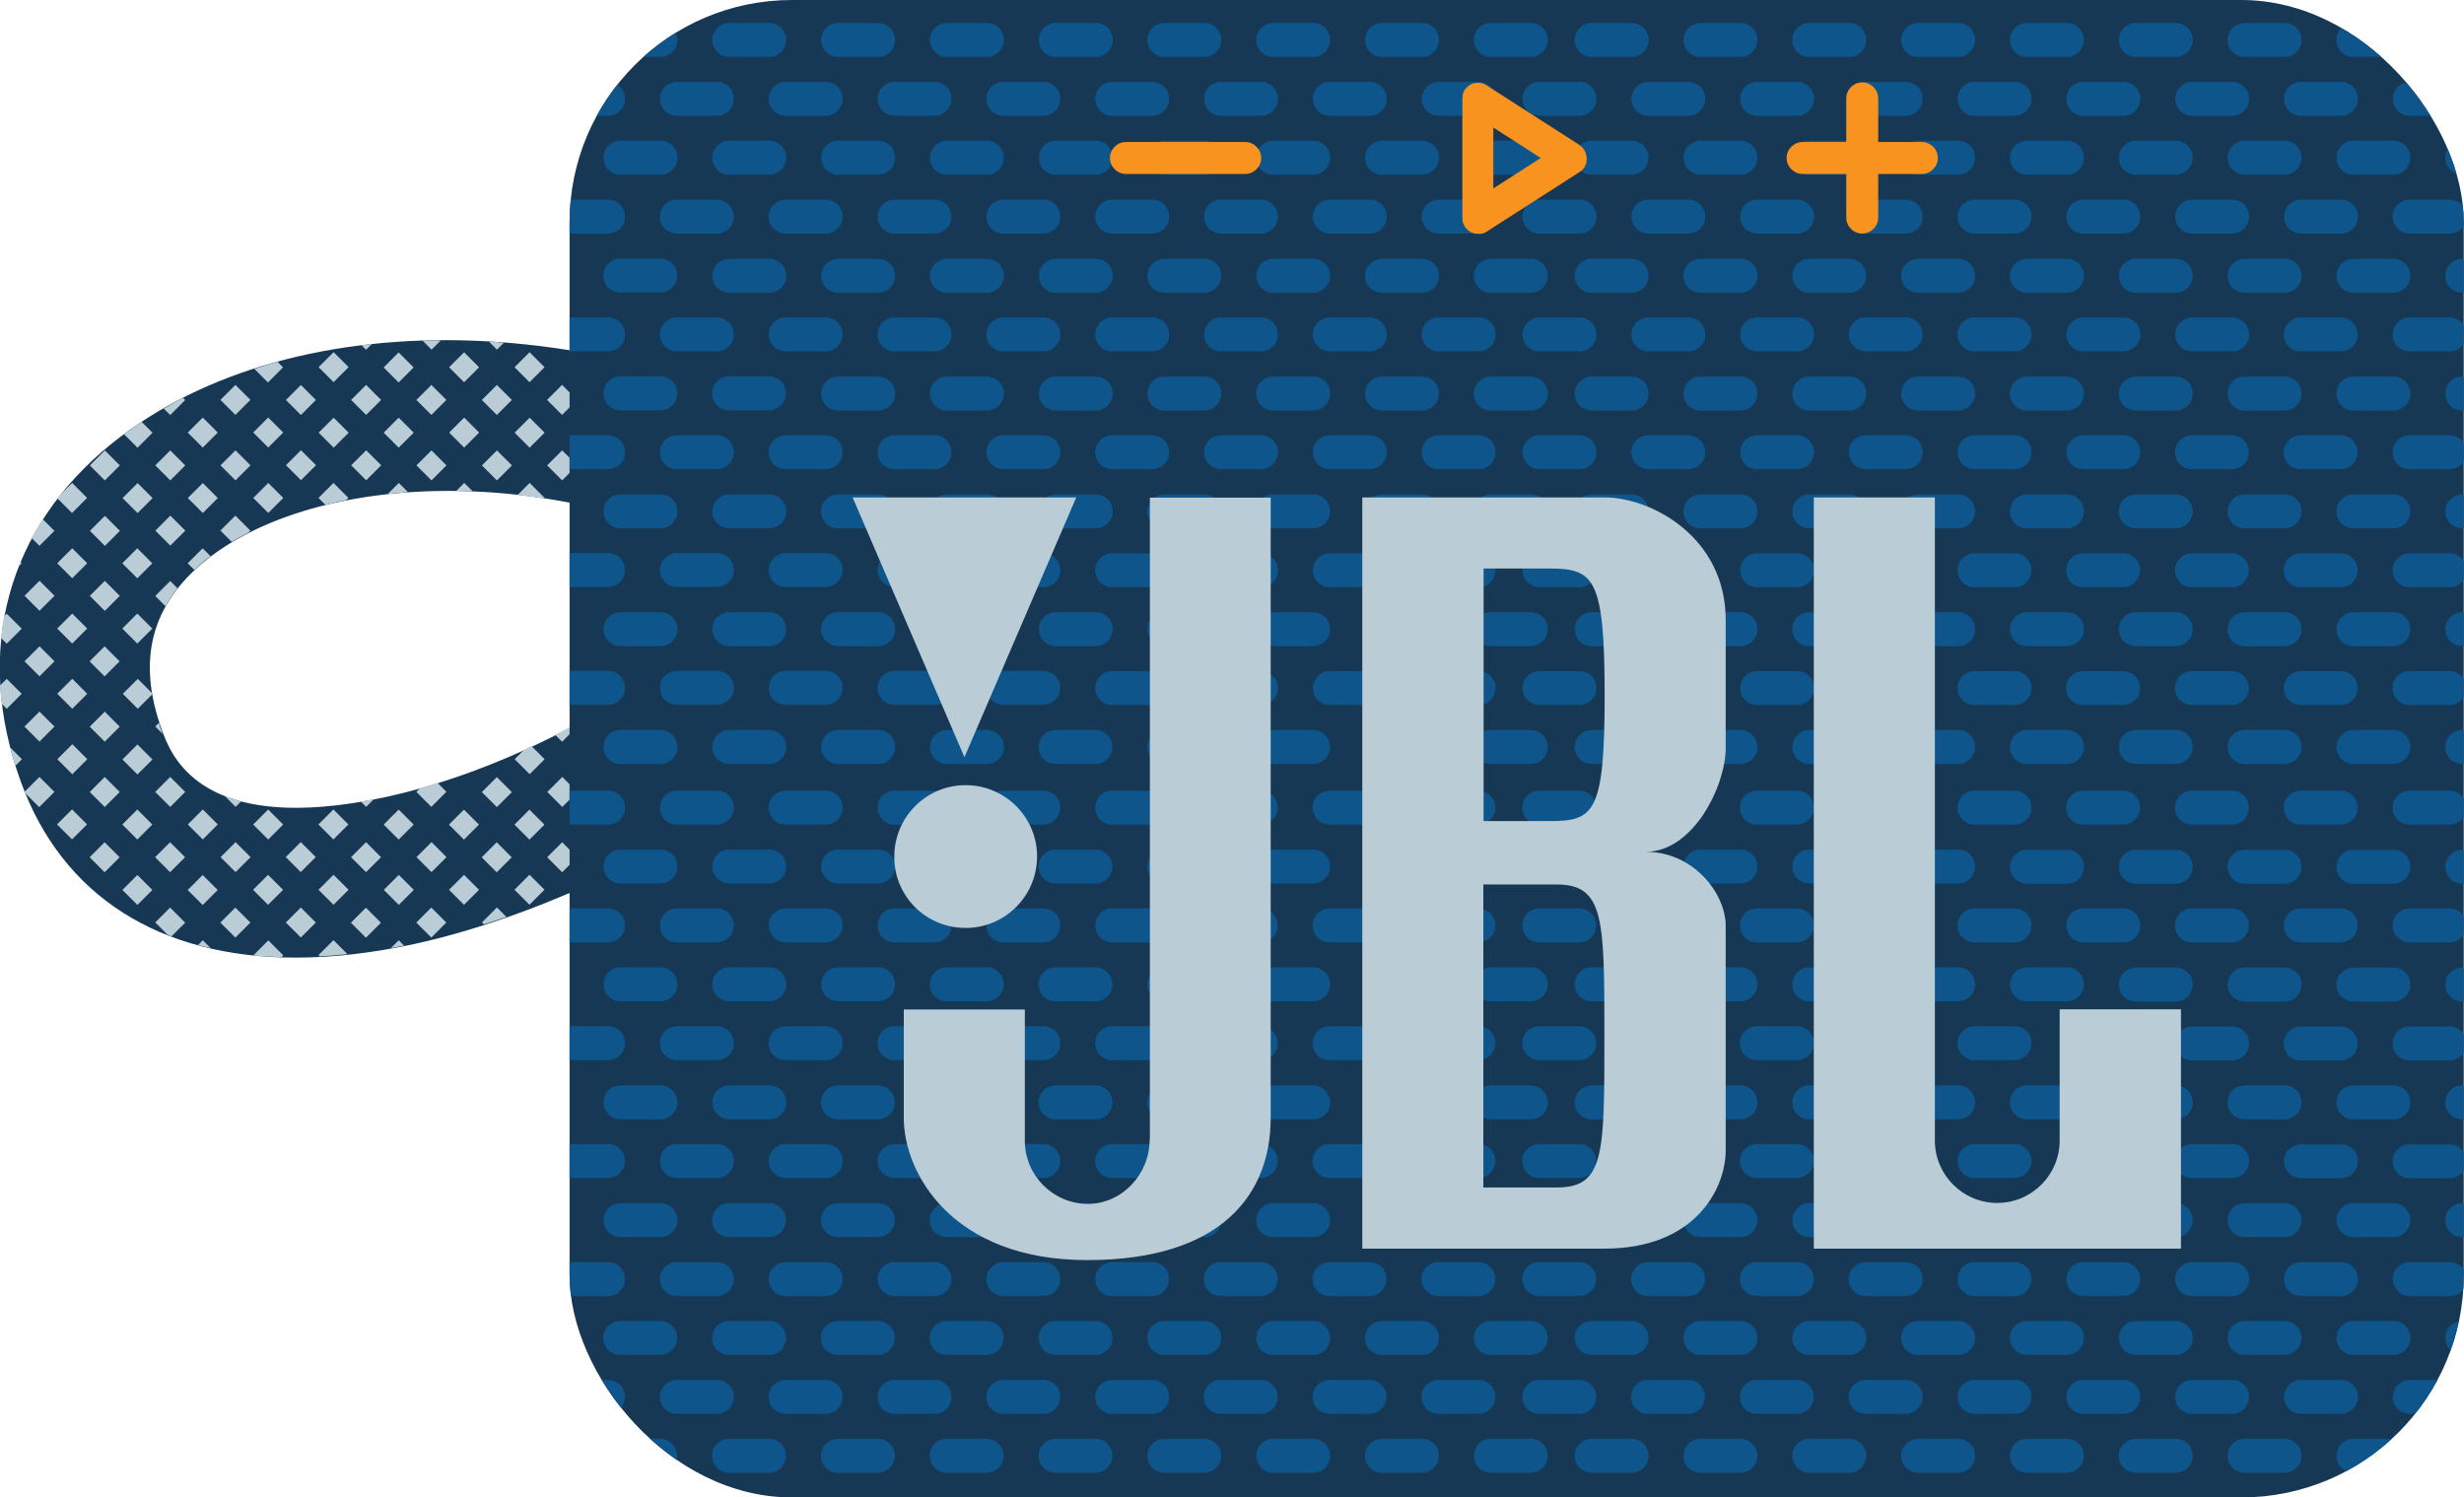
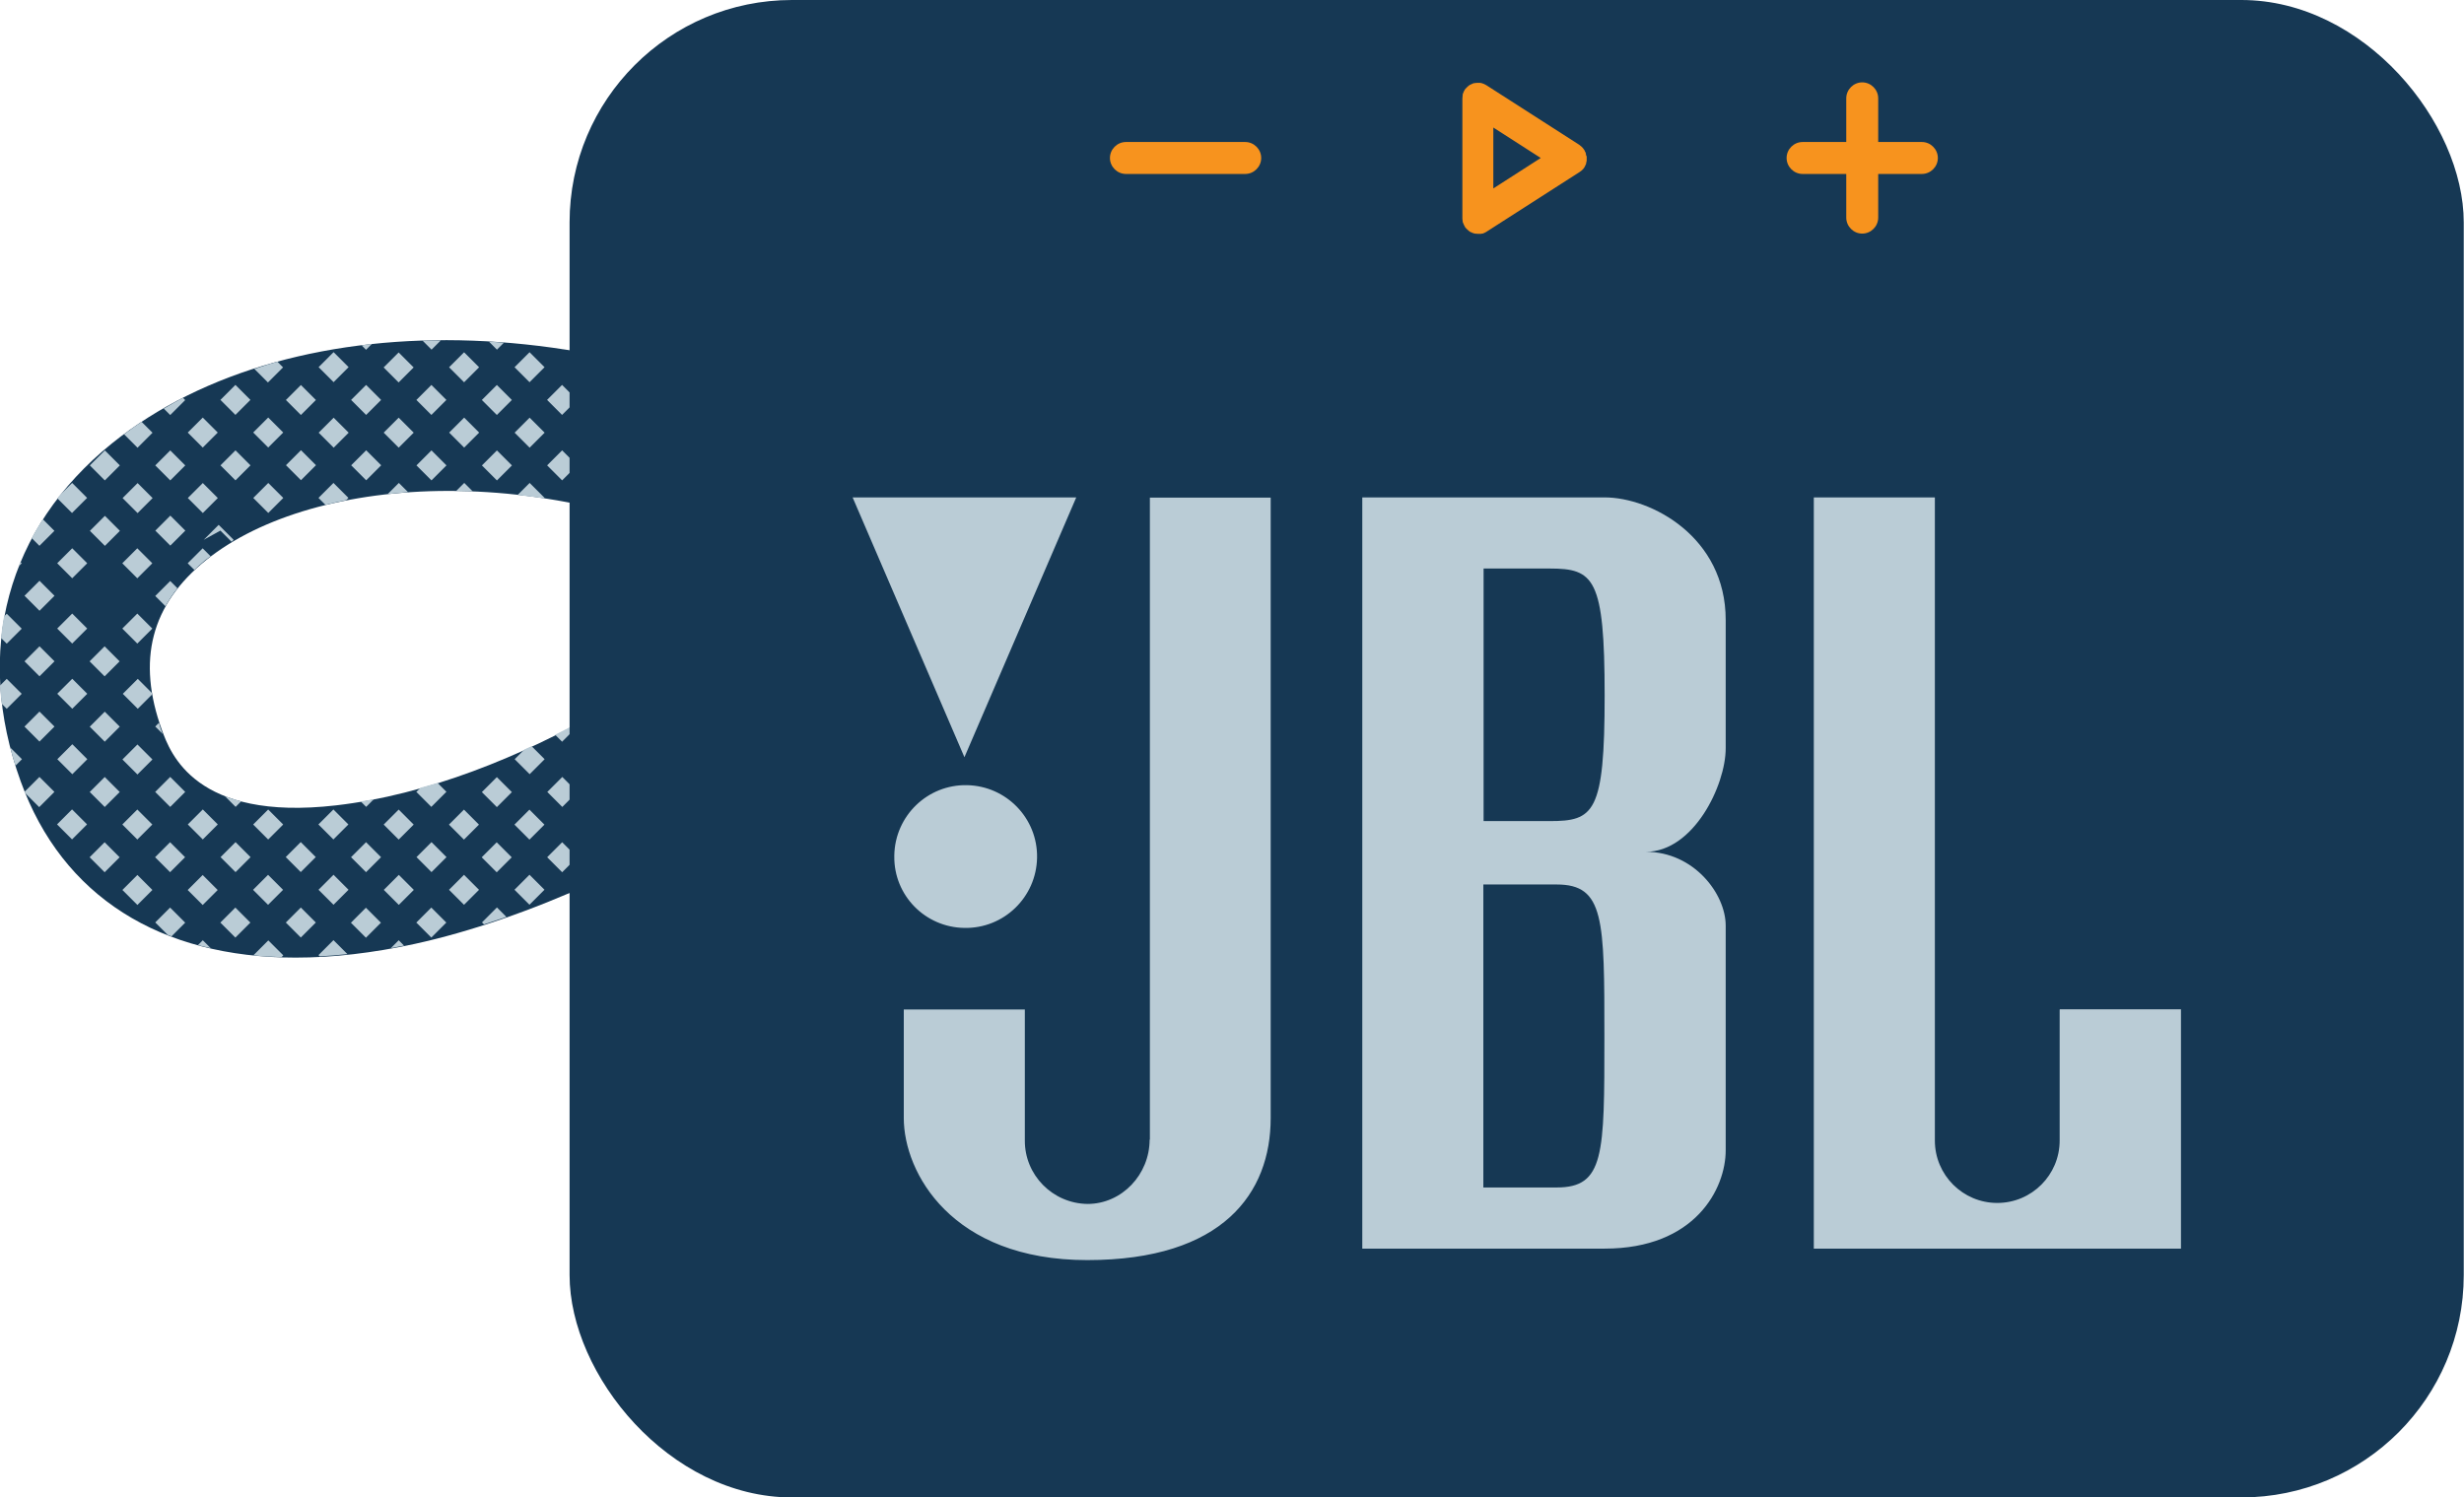
<svg xmlns="http://www.w3.org/2000/svg" viewBox="0 0 98.72 60" id="_Слой_2">
  <defs>
    <style>
      .cls-1 {
        fill: none;
      }

      .cls-2 {
        fill: #0e558b;
      }

      .cls-3 {
        fill: #baccd6;
      }

      .cls-4 {
        fill: #f7931e;
      }

      .cls-5 {
        clip-path: url(#clippath);
      }

      .cls-6 {
        fill: #163854;
      }
    </style>
    <clipPath id="clippath">
-       <rect ry="8.91" rx="8.91" height="60" width="75.89" x="22.82" class="cls-1" />
-     </clipPath>
+       </clipPath>
  </defs>
  <g id="_Слой_1-2">
    <g>
      <g>
        <path d="M11.85,38.37c-5.44,0-9.35-2.45-11.02-7.06-1.89-5.22-.55-10.15,3.65-13.54,7.36-5.93,20.8-5.44,31.25,1.15l-1.61,2.55,3.66-.26c.57,6.83-12.24,14.66-21.16,16.61-1.7.37-3.29.55-4.78.55ZM17.97,19.67c-4.04,0-7.54,1.03-9.71,2.77-2.21,1.78-2.79,4.01-1.77,6.82.33.9,1.33,3.66,6.97,3.01,7.3-.84,15.07-6.14,17.56-9.18-4.37-2.38-8.98-3.42-13.04-3.42Z" class="cls-6" />
        <g>
          <rect transform="translate(-17.51 10.73) rotate(-45)" height=".85" width=".85" y="26.07" x="3.77" class="cls-3" />
          <path d="M6.09,27.83s0-.04,0-.06l-.57-.57-.6.6.6.6.58-.58Z" class="cls-3" />
          <rect transform="translate(-16.96 9.42) rotate(-44.99)" height=".85" width=".85" y="24.76" x="2.47" class="cls-3" />
          <rect transform="translate(-16.42 8.11) rotate(-45)" height=".85" width=".85" y="23.45" x="1.16" class="cls-3" />
          <path d="M.27,24.59l-.11.11c-.05.28-.09.57-.12.86l.23.23.6-.6-.6-.6Z" class="cls-3" />
          <path d="M18.62,31s-.02,0-.04.01h.01s.02-.01.02-.01Z" class="cls-3" />
          <path d="M21.82,30.42l-.52-.52c-.1.04-.2.09-.29.13l-.39.39.6.6.6-.6Z" class="cls-3" />
          <rect transform="translate(-15.84 25.22) rotate(-45)" height=".85" width=".85" y="31.31" x="22.1" class="cls-3" />
          <path d="M6.46,29.26c-.04-.1-.06-.2-.09-.3l-.15.15.3.3c-.02-.05-.04-.11-.06-.15Z" class="cls-3" />
          <rect transform="translate(-11.95 8.43) rotate(-45)" height=".85" width=".85" y="18.22" x="3.77" class="cls-3" />
          <rect transform="translate(-6.14 27.7) rotate(-44.99)" height=".85" width=".85" y="20.84" x="29.95" class="cls-3" />
          <path d="M27.31,21.41c.22.08.44.16.65.25l.4-.4-.6-.6-.6.6.15.15Z" class="cls-3" />
          <rect transform="translate(-5.59 26.4) rotate(-45)" height=".85" width=".85" y="19.53" x="28.64" class="cls-3" />
          <rect transform="translate(-12.49 9.74) rotate(-45)" height=".85" width=".85" y="19.53" x="5.08" class="cls-3" />
          <rect transform="translate(-5.37 29.57) rotate(-45.01)" height=".85" width=".85" y="20.84" x="32.57" class="cls-3" />
          <rect transform="translate(-4.83 28.25) rotate(-45)" height=".85" width=".85" y="19.53" x="31.26" class="cls-3" />
          <rect transform="translate(-14.53 25.76) rotate(-45)" height=".85" width=".85" y="30" x="23.41" class="cls-3" />
          <rect transform="translate(-13.03 11.04) rotate(-44.99)" height=".85" width=".85" y="20.84" x="6.39" class="cls-3" />
          <rect transform="translate(-11.73 11.59) rotate(-45)" height=".85" width=".85" y="19.53" x="7.7" class="cls-3" />
          <path d="M25.11,20.69s.06.02.09.03l-.06-.06-.03.03Z" class="cls-3" />
-           <path d="M8.83,21.26l.45.45c.22-.13.44-.25.67-.37l.08-.08-.6-.6-.6.6Z" class="cls-3" />
+           <path d="M8.83,21.26l.45.45l.08-.08-.6-.6-.6.6Z" class="cls-3" />
          <rect transform="translate(-4.06 30.09) rotate(-44.99)" height=".85" width=".85" y="19.53" x="33.88" class="cls-3" />
          <polygon points="35.13 21.38 35.61 21.86 36.17 21.31 35.13 21.38" class="cls-3" />
          <rect transform="translate(-3.74 25.63) rotate(-45)" height=".85" width=".85" y="16.91" x="28.64" class="cls-3" />
          <rect transform="translate(-5.05 25.09) rotate(-45)" height=".85" width=".85" y="18.22" x="27.33" class="cls-3" />
          <rect transform="translate(-3.52 28.79) rotate(-45)" height=".85" width=".85" y="18.22" x="32.57" class="cls-3" />
          <rect transform="translate(-2.98 27.48) rotate(-45)" height=".85" width=".85" y="16.91" x="31.26" class="cls-3" />
          <rect transform="translate(-4.29 26.94) rotate(-45)" height=".85" width=".85" y="18.22" x="29.95" class="cls-3" />
          <path d="M20.74,19.83c.35.04.7.09,1.06.14l.02-.02-.6-.6-.48.48Z" class="cls-3" />
          <path d="M23.59,20.31c.13.03.27.06.4.09l.44-.44-.6-.6-.6.6.36.36Z" class="cls-3" />
          <rect transform="translate(-5.82 23.23) rotate(-44.99)" height=".85" width=".85" y="18.22" x="24.72" class="cls-3" />
          <rect transform="translate(-6.36 24.55) rotate(-45)" height=".85" width=".85" y="19.53" x="26.02" class="cls-3" />
          <rect transform="translate(-15.07 27.06) rotate(-44.99)" height=".85" width=".85" y="31.31" x="24.72" class="cls-3" />
          <path d="M31.68,29.82l-.6.6.38.38c.23-.17.45-.35.67-.53l-.45-.45Z" class="cls-3" />
          <path d="M18.28,19.67c.22,0,.44.01.66.02l-.34-.34-.32.32Z" class="cls-3" />
-           <path d="M30.38,31.13l-.6.6.16.16c.24-.16.48-.33.71-.5l-.27-.27Z" class="cls-3" />
          <rect transform="translate(-5.15 32.72) rotate(-45)" height=".85" width=".85" y="22.14" x="36.49" class="cls-3" />
          <rect transform="translate(-15.62 28.39) rotate(-45.01)" height=".85" width=".85" y="32.61" x="26.02" class="cls-3" />
          <path d="M35.61,25.89l-.6.6.49.49c.18-.23.36-.45.52-.68l-.41-.41Z" class="cls-3" />
          <path d="M36.92,24.59l-.6.6.26.26c.16-.26.3-.52.43-.78l-.08-.08Z" class="cls-3" />
          <path d="M34.85,27.75l-.54-.54-.6.6.56.56c.2-.2.4-.41.59-.62Z" class="cls-3" />
          <path d="M32.99,28.51l-.6.6.51.51c.22-.19.43-.38.63-.57l-.55-.55Z" class="cls-3" />
          <path d="M29.07,32.44l-.08.08s.06-.04.1-.06l-.02-.02Z" class="cls-3" />
          <rect transform="translate(-11.91 26.85) rotate(-45)" height=".85" width=".85" y="27.38" x="26.02" class="cls-3" />
          <rect transform="translate(-12.46 28.16) rotate(-45)" height=".85" width=".85" y="28.69" x="27.33" class="cls-3" />
          <path d="M29.28,24.8c-.21.18-.43.37-.65.55l.44.44.6-.6-.39-.39Z" class="cls-3" />
          <path d="M30.01,24.12l.36.36.6-.6-.37-.37c-.18.2-.38.4-.59.61Z" class="cls-3" />
          <rect transform="translate(-5.91 30.86) rotate(-44.99)" height=".85" width=".85" y="22.14" x="33.88" class="cls-3" />
          <path d="M2.89,20.55l.6-.6-.6-.6-.52.52s-.05.06-.07.1l.59.59Z" class="cls-3" />
          <rect transform="translate(-7.22 30.32) rotate(-45)" height=".85" width=".85" y="23.45" x="32.57" class="cls-3" />
          <rect transform="translate(-8.53 29.79) rotate(-45.01)" height=".85" width=".85" y="24.76" x="31.26" class="cls-3" />
          <rect transform="translate(-9.84 29.24) rotate(-45)" height=".85" width=".85" y="26.07" x="29.95" class="cls-3" />
          <rect transform="translate(-11.15 28.7) rotate(-45)" height=".85" width=".85" y="27.38" x="28.64" class="cls-3" />
          <rect transform="translate(-20.44 14.11) rotate(-45)" height=".85" width=".85" y="31.31" x="6.39" class="cls-3" />
          <rect transform="translate(-5.73 15.61) rotate(-44.99)" height=".85" width=".85" y="14.29" x="15.55" class="cls-3" />
          <path d="M23.83,15.32l.6-.6-.47-.47c-.07-.01-.15-.03-.22-.05l-.51.51.6.6Z" class="cls-3" />
          <path d="M6.82,36.36l-.6.6.5.5c.05.02.1.04.15.06l.55-.55-.6-.6Z" class="cls-3" />
          <path d="M.41,29.95c.06.24.13.49.21.73l.26-.26-.47-.47Z" class="cls-3" />
          <rect transform="translate(-21.75 13.57) rotate(-45)" height=".85" width=".85" y="32.61" x="5.08" class="cls-3" />
          <rect transform="translate(-6.68 29.02) rotate(-45)" height=".85" width=".85" y="22.14" x="31.26" class="cls-3" />
          <path d="M.27,27.2l-.27.27c.01.24.04.48.07.73l.2.2.6-.6-.6-.6Z" class="cls-3" />
          <path d="M15.98,37.67l-.32.32c.18-.03.35-.07.53-.1l-.21-.21Z" class="cls-3" />
          <path d="M25.14,33.75l-.6.6.42.42c.24-.12.48-.24.71-.36l.07-.07-.6-.6Z" class="cls-3" />
          <path d="M28.36,26.5l-.53-.53c-.2.15-.4.31-.61.46l-.06.06.6.6.6-.6Z" class="cls-3" />
          <rect transform="translate(-11.69 29.99) rotate(-44.98)" height=".85" width=".85" y="28.69" x="29.95" class="cls-3" />
          <path d="M23.12,29.11l-.08-.08c-.26.14-.53.27-.8.41l.28.28.6-.6Z" class="cls-3" />
          <rect transform="translate(-13 29.47) rotate(-45.01)" height=".85" width=".85" y="30" x="28.64" class="cls-3" />
          <rect transform="translate(-13.77 27.61) rotate(-45)" height=".85" width=".85" y="30" x="26.02" class="cls-3" />
          <rect transform="translate(-13.22 26.31) rotate(-45.01)" height=".85" width=".85" y="28.69" x="24.72" class="cls-3" />
          <rect transform="translate(-14.31 28.91) rotate(-44.99)" height=".85" width=".85" y="31.31" x="27.33" class="cls-3" />
          <rect transform="translate(-6.45 32.17) rotate(-45)" height=".85" width=".85" y="23.45" x="35.19" class="cls-3" />
          <rect transform="translate(-10.38 30.56) rotate(-45.01)" height=".85" width=".85" y="27.38" x="31.26" class="cls-3" />
          <rect transform="translate(-7.76 31.64) rotate(-45.01)" height=".85" width=".85" y="24.76" x="33.88" class="cls-3" />
          <rect transform="translate(-9.07 31.08) rotate(-44.99)" height=".85" width=".85" y="26.07" x="32.57" class="cls-3" />
          <path d="M.82,22.51c-.03.06-.05.12-.08.19l.13-.13-.06-.06Z" class="cls-3" />
          <rect transform="translate(-14.35 10.51) rotate(-45.01)" height=".85" width=".85" y="22.14" x="5.08" class="cls-3" />
          <rect transform="translate(-16.2 11.27) rotate(-45)" height=".85" width=".85" y="24.76" x="5.08" class="cls-3" />
          <path d="M6.63,24.29c.14-.25.3-.49.48-.72l-.29-.29-.6.6.41.41Z" class="cls-3" />
          <path d="M7.52,22.57l.27.27c.14-.14.28-.27.44-.4.07-.05.14-.1.21-.15l-.32-.32-.6.6Z" class="cls-3" />
          <rect transform="translate(-13.8 9.2) rotate(-45)" height=".85" width=".85" y="20.84" x="3.77" class="cls-3" />
          <rect transform="translate(-15.11 8.66) rotate(-45)" height=".85" width=".85" y="22.14" x="2.47" class="cls-3" />
          <path d="M28.95,22.09c.14.06.28.11.41.18l-.3-.3-.12.12Z" class="cls-3" />
-           <rect transform="translate(-15.65 9.96) rotate(-45)" height=".85" width=".85" y="23.45" x="3.77" class="cls-3" />
          <path d="M1.72,20.8c-.16.25-.31.5-.45.76l.31.31.6-.6-.46-.46Z" class="cls-3" />
          <path d="M37.77,21.41c0-.07,0-.14,0-.21h-.08s-.06.07-.06.07l.14.14Z" class="cls-3" />
          <path d="M15.53,19.8c.27-.03.54-.06.82-.08l-.37-.37-.45.45Z" class="cls-3" />
          <path d="M23.83,35.06l-.47.47c.21-.09.43-.19.64-.29l-.18-.18Z" class="cls-3" />
          <rect transform="translate(-18.46 24.14) rotate(-45)" height=".85" width=".85" y="33.92" x="19.48" class="cls-3" />
          <rect transform="translate(-19.77 23.59) rotate(-45)" height=".85" width=".85" y="35.23" x="18.17" class="cls-3" />
          <path d="M26.45,15.32l.38-.38c-.31-.09-.63-.18-.94-.26l-.03.03.6.6Z" class="cls-3" />
          <rect transform="translate(-6.27 16.92) rotate(-45.01)" height=".85" width=".85" y="15.6" x="16.86" class="cls-3" />
          <rect transform="translate(-5.5 18.77) rotate(-45)" height=".85" width=".85" y="15.6" x="19.48" class="cls-3" />
          <rect transform="translate(-4.74 20.62) rotate(-45)" height=".85" width=".85" y="15.6" x="22.1" class="cls-3" />
          <rect transform="translate(-4.96 17.46) rotate(-45)" height=".85" width=".85" y="14.29" x="18.17" class="cls-3" />
          <rect transform="translate(-19.22 22.28) rotate(-45)" height=".85" width=".85" y="33.92" x="16.86" class="cls-3" />
          <rect transform="translate(-4.19 19.31) rotate(-45)" height=".85" width=".85" y="14.29" x="20.79" class="cls-3" />
          <rect transform="translate(-20.98 15.42) rotate(-45)" height=".85" width=".85" y="32.61" x="7.7" class="cls-3" />
          <rect transform="translate(-22.29 14.88) rotate(-45)" height=".85" width=".85" y="33.92" x="6.39" class="cls-3" />
          <rect transform="translate(-21.52 16.73) rotate(-45)" height=".85" width=".85" y="33.92" x="9.01" class="cls-3" />
          <rect transform="translate(-23.6 14.34) rotate(-45)" height=".85" width=".85" y="35.23" x="5.08" class="cls-3" />
          <rect transform="translate(-19.99 20.43) rotate(-45)" height=".85" width=".85" y="33.92" x="14.24" class="cls-3" />
          <rect transform="translate(-18.68 20.97) rotate(-44.99)" height=".85" width=".85" y="32.61" x="15.55" class="cls-3" />
          <rect transform="translate(-19.45 19.12) rotate(-44.99)" height=".85" width=".85" y="32.61" x="12.94" class="cls-3" />
          <rect transform="translate(-20.21 17.27) rotate(-44.99)" height=".85" width=".85" y="32.61" x="10.32" class="cls-3" />
          <rect transform="translate(-20.76 18.58) rotate(-45)" height=".85" width=".85" y="33.92" x="11.63" class="cls-3" />
          <rect transform="translate(-21.85 21.21) rotate(-45.01)" height=".85" width=".85" y="36.54" x="14.24" class="cls-3" />
          <path d="M19.91,14.01l.28-.28c-.2-.02-.4-.03-.6-.04l.32.32Z" class="cls-3" />
          <path d="M22.52,14.01h.01s-.02-.01-.03-.02l.02.02Z" class="cls-3" />
          <rect transform="translate(-20.53 21.74) rotate(-45)" height=".85" width=".85" y="35.23" x="15.55" class="cls-3" />
          <path d="M19.91,36.36l-.6.6.08.08c.3-.1.6-.2.9-.3l-.38-.38Z" class="cls-3" />
          <rect transform="translate(-21.08 23.05) rotate(-45)" height=".85" width=".85" y="36.54" x="16.86" class="cls-3" />
          <path d="M17.29,14.01l.37-.37c-.25,0-.5,0-.74,0l.37.37Z" class="cls-3" />
          <path d="M13.36,37.67l-.6.6.05.05c.36-.02.74-.05,1.11-.09l-.57-.57Z" class="cls-3" />
          <path d="M14.67,14.01l.23-.23c-.14.01-.27.04-.41.06l.18.18Z" class="cls-3" />
          <path d="M11.35,38.28l-.6-.6-.6.6c.37.04.75.06,1.13.07l.07-.07Z" class="cls-3" />
          <path d="M8.13,37.67l-.2.2c.17.05.34.08.51.12l-.32-.32Z" class="cls-3" />
          <rect transform="translate(-6.49 13.76) rotate(-45.01)" height=".85" width=".85" y="14.29" x="12.94" class="cls-3" />
          <path d="M2.18,31.73l-.6-.6-.6.6s0,.01,0,.02l.59.59.6-.6Z" class="cls-3" />
          <path d="M10.74,15.32l.6-.6-.23-.23c-.31.09-.61.19-.92.29l.55.55Z" class="cls-3" />
          <rect transform="translate(-23.06 13.03) rotate(-45)" height=".85" width=".85" y="33.92" x="3.77" class="cls-3" />
          <rect transform="translate(-7.04 15.07) rotate(-45)" height=".85" width=".85" y="15.6" x="14.25" class="cls-3" />
          <rect transform="translate(-22.84 16.2) rotate(-45.01)" height=".85" width=".85" y="35.23" x="7.7" class="cls-3" />
          <rect transform="translate(-21.3 19.89) rotate(-45)" height=".85" width=".85" y="35.23" x="12.94" class="cls-3" />
          <rect transform="translate(-22.61 19.35) rotate(-45)" height=".85" width=".85" y="36.54" x="11.63" class="cls-3" />
          <rect transform="translate(-23.38 17.5) rotate(-45)" height=".85" width=".85" y="36.54" x="9.01" class="cls-3" />
          <rect transform="translate(-22.07 18.04) rotate(-45)" height=".85" width=".85" y="35.23" x="10.32" class="cls-3" />
          <rect transform="translate(-19 25.44) rotate(-45)" height=".85" width=".85" y="35.23" x="20.79" class="cls-3" />
          <path d="M14.99,32.02c-.18.04-.36.06-.54.09l.22.22.32-.32Z" class="cls-3" />
          <rect transform="translate(-17.92 22.83) rotate(-45)" height=".85" width=".85" y="32.61" x="18.17" class="cls-3" />
          <path d="M17.89,31.73l-.36-.36c-.22.07-.45.13-.68.19l-.17.17.6.6.6-.6Z" class="cls-3" />
          <path d="M9.66,32.11c-.23-.06-.45-.13-.65-.21l.43.43.22-.22Z" class="cls-3" />
          <rect transform="translate(-19.9 12.81) rotate(-45)" height=".85" width=".85" y="30" x="5.08" class="cls-3" />
          <rect transform="translate(-17.69 25.99) rotate(-45)" height=".85" width=".85" y="33.92" x="22.1" class="cls-3" />
          <path d="M35.01,18.64l.53.53.17-.27c-.2-.13-.41-.23-.61-.36l-.09.09Z" class="cls-3" />
          <rect transform="translate(-19.36 11.5) rotate(-45.01)" height=".85" width=".85" y="28.69" x="3.77" class="cls-3" />
          <rect transform="translate(-17.15 24.69) rotate(-45.01)" height=".85" width=".85" y="32.61" x="20.79" class="cls-3" />
          <rect transform="translate(-16.61 23.38) rotate(-45.01)" height=".85" width=".85" y="31.31" x="19.48" class="cls-3" />
          <rect transform="translate(-16.38 26.52) rotate(-44.99)" height=".85" width=".85" y="32.61" x="23.41" class="cls-3" />
          <rect transform="translate(-10.96 13.44) rotate(-45)" height=".85" width=".85" y="19.53" x="10.32" class="cls-3" />
          <rect transform="translate(-10.42 12.13) rotate(-44.99)" height=".85" width=".85" y="18.22" x="9.01" class="cls-3" />
          <rect transform="translate(-18.81 10.18) rotate(-44.99)" height=".85" width=".85" y="27.38" x="2.47" class="cls-3" />
          <path d="M12.76,19.95l.28.28c.27-.07.55-.13.83-.19l.09-.09-.6-.6-.6.6Z" class="cls-3" />
          <rect transform="translate(-9.65 13.98) rotate(-45)" height=".85" width=".85" y="18.22" x="11.63" class="cls-3" />
          <rect transform="translate(-18.27 8.88) rotate(-44.99)" height=".85" width=".85" y="26.07" x="1.16" class="cls-3" />
          <rect transform="translate(-9.88 10.82) rotate(-45)" height=".85" width=".85" y="16.91" x="7.7" class="cls-3" />
          <path d="M4.97,17.4l.54.54.6-.6-.44-.44c-.24.16-.47.33-.7.5Z" class="cls-3" />
          <rect transform="translate(-11.18 10.28) rotate(-44.99)" height=".85" width=".85" y="18.22" x="6.39" class="cls-3" />
          <rect transform="translate(-6.81 18.22) rotate(-44.99)" height=".85" width=".85" y="16.91" x="18.17" class="cls-3" />
          <rect transform="translate(-7.8 13.22) rotate(-45)" height=".85" width=".85" y="15.6" x="11.63" class="cls-3" />
          <rect transform="translate(-8.57 11.36) rotate(-44.99)" height=".85" width=".85" y="15.6" x="9.01" class="cls-3" />
          <rect transform="translate(-9.11 12.67) rotate(-45)" height=".85" width=".85" y="16.91" x="10.32" class="cls-3" />
          <rect transform="translate(-8.34 14.53) rotate(-45)" height=".85" width=".85" y="16.91" x="12.94" class="cls-3" />
          <rect transform="translate(-8.89 15.84) rotate(-45.01)" height=".85" width=".85" y="18.22" x="14.25" class="cls-3" />
          <path d="M6.82,16.63l.6-.6-.09-.09c-.26.13-.52.29-.77.43l.26.26Z" class="cls-3" />
          <rect transform="translate(-20.66 10.95) rotate(-44.99)" height=".85" width=".85" y="30" x="2.47" class="cls-3" />
          <rect transform="translate(-7.58 16.37) rotate(-44.99)" height=".85" width=".85" y="16.91" x="15.55" class="cls-3" />
          <rect transform="translate(-21.21 12.26) rotate(-45)" height=".85" width=".85" y="31.31" x="3.77" class="cls-3" />
          <rect transform="translate(-20.13 9.65) rotate(-45.01)" height=".85" width=".85" y="28.69" x="1.16" class="cls-3" />
          <path d="M29.77,16.03l.6.6.32-.32c-.28-.12-.56-.24-.85-.36l-.07.07Z" class="cls-3" />
          <rect transform="translate(-4.51 23.79) rotate(-45.01)" height=".85" width=".85" y="16.91" x="26.02" class="cls-3" />
          <rect transform="translate(-3.97 22.47) rotate(-45)" height=".85" width=".85" y="15.6" x="24.72" class="cls-3" />
          <rect transform="translate(-3.2 24.32) rotate(-44.99)" height=".85" width=".85" y="15.6" x="27.33" class="cls-3" />
          <rect transform="translate(-8.12 17.69) rotate(-45.01)" height=".85" width=".85" y="18.22" x="16.86" class="cls-3" />
          <rect transform="translate(-5.28 21.93) rotate(-45)" height=".85" width=".85" y="16.91" x="23.41" class="cls-3" />
          <rect transform="translate(-22.52 11.72) rotate(-45)" height=".85" width=".85" y="32.61" x="2.47" class="cls-3" />
          <rect transform="translate(-7.35 19.54) rotate(-45)" height=".85" width=".85" y="18.22" x="19.48" class="cls-3" />
          <rect transform="translate(-6.04 20.08) rotate(-45)" height=".85" width=".85" y="16.91" x="20.79" class="cls-3" />
          <rect transform="translate(-6.59 21.39) rotate(-45)" height=".85" width=".85" y="18.22" x="22.1" class="cls-3" />
        </g>
        <rect ry="8.91" rx="8.91" height="60" width="75.89" x="22.82" class="cls-6" />
        <g class="cls-5">
          <path d="M39.52,22.85c0,.37.3.68.68.68h1.6c.37,0,.68-.3.68-.68s-.3-.68-.68-.68h-1.6c-.37,0-.68.3-.68.68ZM43.88,22.85c0,.37.3.68.68.68h1.6c.37,0,.68-.3.68-.68s-.3-.68-.68-.68h-1.6c-.37,0-.68.3-.68.68ZM35.84,28.24h1.6c.37,0,.68-.3.68-.68s-.3-.68-.68-.68h-1.6c-.37,0-.68.3-.68.68s.3.68.68.68ZM39.54,19.81h-1.6c-.37,0-.68.3-.68.68s.3.68.68.68h1.6c.37,0,.68-.3.68-.68s-.3-.68-.68-.68ZM32.9,25.21c0,.37.3.68.68.68h1.6c.37,0,.68-.3.68-.68s-.3-.68-.68-.68h-1.6c-.37,0-.68.3-.68.68ZM43.9,19.81h-1.6c-.37,0-.68.3-.68.68s.3.68.68.68h1.6c.37,0,.68-.3.68-.68s-.3-.68-.68-.68ZM26.46.92h-1.6c-.37,0-.68.3-.68.68s.3.68.68.68h1.6c.37,0,.68-.3.68-.68s-.3-.68-.68-.68ZM56.96,22.85c0,.37.3.68.68.68h1.6c.37,0,.68-.3.68-.68s-.3-.68-.68-.68h-1.6c-.37,0-.68.3-.68.68ZM52.6,22.85c0,.37.3.68.68.68h1.6c.37,0,.68-.3.68-.68s-.3-.68-.68-.68h-1.6c-.37,0-.68.3-.68.68ZM48.25,19.81h-1.6c-.37,0-.68.3-.68.68s.3.68.68.68h1.6c.37,0,.68-.3.68-.68s-.3-.68-.68-.68ZM52.61,19.81h-1.6c-.37,0-.68.3-.68.68s.3.68.68.68h1.6c.37,0,.68-.3.68-.68s-.3-.68-.68-.68ZM48.24,22.85c0,.37.3.68.68.68h1.6c.37,0,.68-.3.68-.68s-.3-.68-.68-.68h-1.6c-.37,0-.68.3-.68.68ZM18.4,9.36h1.6c.37,0,.68-.3.68-.68s-.3-.68-.68-.68h-1.6c-.37,0-.68.3-.68.68s.3.68.68.68ZM15.46,6.32c0,.37.3.68.68.68h1.6c.37,0,.68-.3.68-.68s-.3-.68-.68-.68h-1.6c-.37,0-.68.3-.68.68ZM15.46,11.04c0,.37.3.68.68.68h1.6c.37,0,.68-.3.68-.68s-.3-.68-.68-.68h-1.6c-.37,0-.68.3-.68.68ZM61.33,19.81h-1.6c-.37,0-.68.3-.68.68s.3.68.68.68h1.6c.37,0,.68-.3.68-.68s-.3-.68-.68-.68ZM22.1.92h-1.6c-.37,0-.68.3-.68.68s.3.68.68.68h1.6c.37,0,.68-.3.68-.68s-.3-.68-.68-.68ZM22.08,3.96c0,.37.3.68.68.68h1.6c.37,0,.68-.3.68-.68s-.3-.68-.68-.68h-1.6c-.37,0-.68.3-.68.68ZM15.46,20.49c0,.37.3.68.68.68h1.6c.37,0,.68-.3.68-.68s-.3-.68-.68-.68h-1.6c-.37,0-.68.3-.68.68ZM18.4,23.52h1.6c.37,0,.68-.3.68-.68s-.3-.68-.68-.68h-1.6c-.37,0-.68.3-.68.68s.3.68.68.68ZM32.9,29.93c0,.37.3.68.68.68h1.6c.37,0,.68-.3.68-.68s-.3-.68-.68-.68h-1.6c-.37,0-.68.3-.68.68ZM18.4,18.8h1.6c.37,0,.68-.3.68-.68s-.3-.68-.68-.68h-1.6c-.37,0-.68.3-.68.68s.3.68.68.68ZM18.4,14.08h1.6c.37,0,.68-.3.68-.68s-.3-.68-.68-.68h-1.6c-.37,0-.68.3-.68.68s.3.68.68.68ZM15.46,15.76c0,.37.3.68.68.68h1.6c.37,0,.68-.3.68-.68s-.3-.68-.68-.68h-1.6c-.37,0-.68.3-.68.68ZM56.97,19.81h-1.6c-.37,0-.68.3-.68.68s.3.68.68.68h1.6c.37,0,.68-.3.68-.68s-.3-.68-.68-.68ZM30.8,13.4c0,.37.3.68.68.68h1.6c.37,0,.68-.3.68-.68s-.3-.68-.68-.68h-1.6c-.37,0-.68.3-.68.68ZM24.18,15.76c0,.37.3.68.68.68h1.6c.37,0,.68-.3.68-.68s-.3-.68-.68-.68h-1.6c-.37,0-.68.3-.68.68ZM39.52,13.4c0,.37.3.68.68.68h1.6c.37,0,.68-.3.68-.68s-.3-.68-.68-.68h-1.6c-.37,0-.68.3-.68.68ZM30.82,10.37h-1.6c-.37,0-.68.3-.68.68s.3.68.68.68h1.6c.37,0,.68-.3.68-.68s-.3-.68-.68-.68ZM39.54,10.37h-1.6c-.37,0-.68.3-.68.68s.3.68.68.68h1.6c.37,0,.68-.3.68-.68s-.3-.68-.68-.68ZM15.46,25.21c0,.37.3.68.68.68h1.6c.37,0,.68-.3.68-.68s-.3-.68-.68-.68h-1.6c-.37,0-.68.3-.68.68ZM35.18,10.37h-1.6c-.37,0-.68.3-.68.68s.3.68.68.68h1.6c.37,0,.68-.3.68-.68s-.3-.68-.68-.68ZM24.18,25.21c0,.37.3.68.68.68h1.6c.37,0,.68-.3.68-.68s-.3-.68-.68-.68h-1.6c-.37,0-.68.3-.68.68ZM27.12,28.24h1.6c.37,0,.68-.3.68-.68s-.3-.68-.68-.68h-1.6c-.37,0-.68.3-.68.68s.3.68.68.68ZM24.18,20.49c0,.37.3.68.68.68h1.6c.37,0,.68-.3.68-.68s-.3-.68-.68-.68h-1.6c-.37,0-.68.3-.68.68ZM27.12,23.52h1.6c.37,0,.68-.3.68-.68s-.3-.68-.68-.68h-1.6c-.37,0-.68.3-.68.68s.3.68.68.68ZM27.12,18.8h1.6c.37,0,.68-.3.68-.68s-.3-.68-.68-.68h-1.6c-.37,0-.68.3-.68.68s.3.68.68.68ZM35.16,13.4c0,.37.3.68.68.68h1.6c.37,0,.68-.3.68-.68s-.3-.68-.68-.68h-1.6c-.37,0-.68.3-.68.68ZM56.96,13.4c0,.37.3.68.68.68h1.6c.37,0,.68-.3.68-.68s-.3-.68-.68-.68h-1.6c-.37,0-.68.3-.68.68ZM43.9,10.37h-1.6c-.37,0-.68.3-.68.68s.3.68.68.68h1.6c.37,0,.68-.3.68-.68s-.3-.68-.68-.68ZM61.33,15.09h-1.6c-.37,0-.68.3-.68.68s.3.68.68.68h1.6c.37,0,.68-.3.68-.68s-.3-.68-.68-.68ZM56.97,10.37h-1.6c-.37,0-.68.3-.68.68s.3.68.68.68h1.6c.37,0,.68-.3.68-.68s-.3-.68-.68-.68ZM56.96,18.12c0,.37.3.68.68.68h1.6c.37,0,.68-.3.68-.68s-.3-.68-.68-.68h-1.6c-.37,0-.68.3-.68.68ZM24.18,29.93c0,.37.3.68.68.68h1.6c.37,0,.68-.3.68-.68s-.3-.68-.68-.68h-1.6c-.37,0-.68.3-.68.68ZM43.88,13.4c0,.37.3.68.68.68h1.6c.37,0,.68-.3.68-.68s-.3-.68-.68-.68h-1.6c-.37,0-.68.3-.68.68ZM48.25,10.37h-1.6c-.37,0-.68.3-.68.68s.3.68.68.68h1.6c.37,0,.68-.3.68-.68s-.3-.68-.68-.68ZM52.61,10.37h-1.6c-.37,0-.68.3-.68.68s.3.68.68.68h1.6c.37,0,.68-.3.68-.68s-.3-.68-.68-.68ZM52.6,13.4c0,.37.3.68.68.68h1.6c.37,0,.68-.3.68-.68s-.3-.68-.68-.68h-1.6c-.37,0-.68.3-.68.68ZM48.24,13.4c0,.37.3.68.68.68h1.6c.37,0,.68-.3.68-.68s-.3-.68-.68-.68h-1.6c-.37,0-.68.3-.68.68ZM61.33,10.37h-1.6c-.37,0-.68.3-.68.68s.3.68.68.68h1.6c.37,0,.68-.3.68-.68s-.3-.68-.68-.68ZM43.9-3.8h-1.6c-.37,0-.68.3-.68.68s.3.68.68.68h1.6c.37,0,.68-.3.68-.68s-.3-.68-.68-.68ZM39.52-.76c0,.37.3.68.68.68h1.6c.37,0,.68-.3.68-.68s-.3-.68-.68-.68h-1.6c-.37,0-.68.3-.68.68ZM35.16-.76c0,.37.3.68.68.68h1.6c.37,0,.68-.3.68-.68s-.3-.68-.68-.68h-1.6c-.37,0-.68.3-.68.68ZM39.54-3.8h-1.6c-.37,0-.68.3-.68.68s.3.68.68.68h1.6c.37,0,.68-.3.68-.68s-.3-.68-.68-.68ZM43.88-.76c0,.37.3.68.68.68h1.6c.37,0,.68-.3.68-.68s-.3-.68-.68-.68h-1.6c-.37,0-.68.3-.68.68ZM48.25-3.8h-1.6c-.37,0-.68.3-.68.68s.3.68.68.68h1.6c.37,0,.68-.3.68-.68s-.3-.68-.68-.68ZM48.24-.76c0,.37.3.68.68.68h1.6c.37,0,.68-.3.68-.68s-.3-.68-.68-.68h-1.6c-.37,0-.68.3-.68.68ZM26.46-3.8h-1.6c-.37,0-.68.3-.68.68s.3.68.68.68h1.6c.37,0,.68-.3.68-.68s-.3-.68-.68-.68ZM22.08-.76c0,.37.3.68.68.68h1.6c.37,0,.68-.3.68-.68s-.3-.68-.68-.68h-1.6c-.37,0-.68.3-.68.68ZM26.44-.76c0,.37.3.68.68.68h1.6c.37,0,.68-.3.68-.68s-.3-.68-.68-.68h-1.6c-.37,0-.68.3-.68.68ZM30.8-.76c0,.37.3.68.68.68h1.6c.37,0,.68-.3.68-.68s-.3-.68-.68-.68h-1.6c-.37,0-.68.3-.68.68ZM30.82-3.8h-1.6c-.37,0-.68.3-.68.68s.3.68.68.68h1.6c.37,0,.68-.3.68-.68s-.3-.68-.68-.68ZM35.18-3.8h-1.6c-.37,0-.68.3-.68.68s.3.68.68.68h1.6c.37,0,.68-.3.68-.68s-.3-.68-.68-.68ZM52.6,3.96c0,.37.3.68.68.68h1.6c.37,0,.68-.3.68-.68s-.3-.68-.68-.68h-1.6c-.37,0-.68.3-.68.68ZM48.24,3.96c0,.37.3.68.68.68h1.6c.37,0,.68-.3.68-.68s-.3-.68-.68-.68h-1.6c-.37,0-.68.3-.68.68ZM52.61.92h-1.6c-.37,0-.68.3-.68.68s.3.68.68.68h1.6c.37,0,.68-.3.68-.68s-.3-.68-.68-.68ZM56.97.92h-1.6c-.37,0-.68.3-.68.68s.3.68.68.68h1.6c.37,0,.68-.3.68-.68s-.3-.68-.68-.68ZM56.96,3.96c0,.37.3.68.68.68h1.6c.37,0,.68-.3.68-.68s-.3-.68-.68-.68h-1.6c-.37,0-.68.3-.68.68ZM52.61-3.8h-1.6c-.37,0-.68.3-.68.68s.3.68.68.68h1.6c.37,0,.68-.3.68-.68s-.3-.68-.68-.68ZM61.33.92h-1.6c-.37,0-.68.3-.68.68s.3.68.68.68h1.6c.37,0,.68-.3.68-.68s-.3-.68-.68-.68ZM56.97-3.8h-1.6c-.37,0-.68.3-.68.68s.3.68.68.68h1.6c.37,0,.68-.3.68-.68s-.3-.68-.68-.68ZM48.25.92h-1.6c-.37,0-.68.3-.68.68s.3.68.68.68h1.6c.37,0,.68-.3.68-.68s-.3-.68-.68-.68ZM52.6-.76c0,.37.3.68.68.68h1.6c.37,0,.68-.3.68-.68s-.3-.68-.68-.68h-1.6c-.37,0-.68.3-.68.68ZM56.96-.76c0,.37.3.68.68.68h1.6c.37,0,.68-.3.68-.68s-.3-.68-.68-.68h-1.6c-.37,0-.68.3-.68.68ZM61.33-3.8h-1.6c-.37,0-.68.3-.68.68s.3.68.68.68h1.6c.37,0,.68-.3.68-.68s-.3-.68-.68-.68ZM17.72-.76c0,.37.3.68.68.68h1.6c.37,0,.68-.3.68-.68s-.3-.68-.68-.68h-1.6c-.37,0-.68.3-.68.68ZM43.88,3.96c0,.37.3.68.68.68h1.6c.37,0,.68-.3.68-.68s-.3-.68-.68-.68h-1.6c-.37,0-.68.3-.68.68ZM11.1,29.93c0,.37.3.68.68.68h1.6c.37,0,.68-.3.68-.68s-.3-.68-.68-.68h-1.6c-.37,0-.68.3-.68.68ZM43.9.92h-1.6c-.37,0-.68.3-.68.68s.3.68.68.68h1.6c.37,0,.68-.3.68-.68s-.3-.68-.68-.68ZM39.52,3.96c0,.37.3.68.68.68h1.6c.37,0,.68-.3.68-.68s-.3-.68-.68-.68h-1.6c-.37,0-.68.3-.68.68ZM14.04,28.24h1.6c.37,0,.68-.3.68-.68s-.3-.68-.68-.68h-1.6c-.37,0-.68.3-.68.68s.3.68.68.68ZM14.04,23.52h1.6c.37,0,.68-.3.68-.68s-.3-.68-.68-.68h-1.6c-.37,0-.68.3-.68.68s.3.68.68.68ZM11.1,25.21c0,.37.3.68.68.68h1.6c.37,0,.68-.3.68-.68s-.3-.68-.68-.68h-1.6c-.37,0-.68.3-.68.68ZM30.82.92h-1.6c-.37,0-.68.3-.68.68s.3.68.68.68h1.6c.37,0,.68-.3.68-.68s-.3-.68-.68-.68ZM22.1-3.8h-1.6c-.37,0-.68.3-.68.68s.3.68.68.68h1.6c.37,0,.68-.3.68-.68s-.3-.68-.68-.68ZM39.54.92h-1.6c-.37,0-.68.3-.68.68s.3.68.68.68h1.6c.37,0,.68-.3.68-.68s-.3-.68-.68-.68ZM35.18.92h-1.6c-.37,0-.68.3-.68.68s.3.68.68.68h1.6c.37,0,.68-.3.68-.68s-.3-.68-.68-.68ZM35.16,3.96c0,.37.3.68.68.68h1.6c.37,0,.68-.3.68-.68s-.3-.68-.68-.68h-1.6c-.37,0-.68.3-.68.68ZM30.8,3.96c0,.37.3.68.68.68h1.6c.37,0,.68-.3.68-.68s-.3-.68-.68-.68h-1.6c-.37,0-.68.3-.68.68ZM11.1,6.32c0,.37.3.68.68.68h1.6c.37,0,.68-.3.68-.68s-.3-.68-.68-.68h-1.6c-.37,0-.68.3-.68.68ZM14.04,4.64h1.6c.37,0,.68-.3.68-.68s-.3-.68-.68-.68h-1.6c-.37,0-.68.3-.68.68s.3.68.68.68ZM11.1,1.6c0,.37.3.68.68.68h1.6c.37,0,.68-.3.68-.68s-.3-.68-.68-.68h-1.6c-.37,0-.68.3-.68.68ZM17.74-3.8h-1.6c-.37,0-.68.3-.68.68s.3.68.68.68h1.6c.37,0,.68-.3.68-.68s-.3-.68-.68-.68ZM11.1,20.49c0,.37.3.68.68.68h1.6c.37,0,.68-.3.68-.68s-.3-.68-.68-.68h-1.6c-.37,0-.68.3-.68.68ZM26.44,3.96c0,.37.3.68.68.68h1.6c.37,0,.68-.3.68-.68s-.3-.68-.68-.68h-1.6c-.37,0-.68.3-.68.68ZM11.1,15.76c0,.37.3.68.68.68h1.6c.37,0,.68-.3.68-.68s-.3-.68-.68-.68h-1.6c-.37,0-.68.3-.68.68ZM14.04,18.8h1.6c.37,0,.68-.3.68-.68s-.3-.68-.68-.68h-1.6c-.37,0-.68.3-.68.68s.3.68.68.68ZM14.04,9.36h1.6c.37,0,.68-.3.68-.68s-.3-.68-.68-.68h-1.6c-.37,0-.68.3-.68.68s.3.68.68.68ZM11.1,11.04c0,.37.3.68.68.68h1.6c.37,0,.68-.3.68-.68s-.3-.68-.68-.68h-1.6c-.37,0-.68.3-.68.68ZM14.04,14.08h1.6c.37,0,.68-.3.68-.68s-.3-.68-.68-.68h-1.6c-.37,0-.68.3-.68.68s.3.68.68.68ZM18.4,28.24h1.6c.37,0,.68-.3.68-.68s-.3-.68-.68-.68h-1.6c-.37,0-.68.3-.68.68s.3.68.68.68ZM43.88,18.12c0,.37.3.68.68.68h1.6c.37,0,.68-.3.68-.68s-.3-.68-.68-.68h-1.6c-.37,0-.68.3-.68.68ZM39.52,18.12c0,.37.3.68.68.68h1.6c.37,0,.68-.3.68-.68s-.3-.68-.68-.68h-1.6c-.37,0-.68.3-.68.68ZM43.9,15.09h-1.6c-.37,0-.68.3-.68.68s.3.68.68.68h1.6c.37,0,.68-.3.68-.68s-.3-.68-.68-.68ZM48.25,15.09h-1.6c-.37,0-.68.3-.68.68s.3.68.68.68h1.6c.37,0,.68-.3.68-.68s-.3-.68-.68-.68ZM48.24,18.12c0,.37.3.68.68.68h1.6c.37,0,.68-.3.68-.68s-.3-.68-.68-.68h-1.6c-.37,0-.68.3-.68.68ZM39.54,15.09h-1.6c-.37,0-.68.3-.68.68s.3.68.68.68h1.6c.37,0,.68-.3.68-.68s-.3-.68-.68-.68ZM62.01,29.93c0-.37-.3-.68-.68-.68h-1.6c-.37,0-.68.3-.68.68s.3.68.68.68h1.6c.37,0,.68-.3.68-.68ZM28.54,20.49c0,.37.3.68.68.68h1.6c.37,0,.68-.3.68-.68s-.3-.68-.68-.68h-1.6c-.37,0-.68.3-.68.68ZM52.61,15.09h-1.6c-.37,0-.68.3-.68.68s.3.68.68.68h1.6c.37,0,.68-.3.68-.68s-.3-.68-.68-.68ZM35.16,18.12c0,.37.3.68.68.68h1.6c.37,0,.68-.3.68-.68s-.3-.68-.68-.68h-1.6c-.37,0-.68.3-.68.68ZM35.18,15.09h-1.6c-.37,0-.68.3-.68.68s.3.68.68.68h1.6c.37,0,.68-.3.68-.68s-.3-.68-.68-.68ZM9.68,14.08h1.6c.37,0,.68-.3.68-.68s-.3-.68-.68-.68h-1.6c-.37,0-.68.3-.68.68s.3.68.68.68ZM9.68,9.36h1.6c.37,0,.68-.3.68-.68s-.3-.68-.68-.68h-1.6c-.37,0-.68.3-.68.68s.3.68.68.68ZM9.68,4.64h1.6c.37,0,.68-.3.68-.68s-.3-.68-.68-.68h-1.6c-.37,0-.68.3-.68.68s.3.68.68.68ZM9.68-.09h1.6c.37,0,.68-.3.68-.68s-.3-.68-.68-.68h-1.6c-.37,0-.68.3-.68.68s.3.68.68.68ZM9.68-4.81h1.6c.37,0,.68-.3.68-.68s-.3-.68-.68-.68h-1.6c-.37,0-.68.3-.68.68s.3.68.68.68ZM57.65,29.93c0-.37-.3-.68-.68-.68h-1.6c-.37,0-.68.3-.68.68s.3.68.68.68h1.6c.37,0,.68-.3.68-.68ZM56.97,15.09h-1.6c-.37,0-.68.3-.68.68s.3.68.68.68h1.6c.37,0,.68-.3.68-.68s-.3-.68-.68-.68ZM37.26,29.93c0,.37.3.68.68.68h1.6c.37,0,.68-.3.68-.68s-.3-.68-.68-.68h-1.6c-.37,0-.68.3-.68.68ZM52.6,18.12c0,.37.3.68.68.68h1.6c.37,0,.68-.3.68-.68s-.3-.68-.68-.68h-1.6c-.37,0-.68.3-.68.68ZM9.68,18.8h1.6c.37,0,.68-.3.68-.68s-.3-.68-.68-.68h-1.6c-.37,0-.68.3-.68.68s.3.68.68.68ZM9.68,28.24h1.6c.37,0,.68-.3.68-.68s-.3-.68-.68-.68h-1.6c-.37,0-.68.3-.68.68s.3.68.68.68ZM9.68,23.52h1.6c.37,0,.68-.3.68-.68s-.3-.68-.68-.68h-1.6c-.37,0-.68.3-.68.68s.3.68.68.68ZM35.84,23.52h1.6c.37,0,.68-.3.68-.68s-.3-.68-.68-.68h-1.6c-.37,0-.68.3-.68.68s.3.68.68.68ZM27.12,14.08h1.6c.37,0,.68-.3.68-.68s-.3-.68-.68-.68h-1.6c-.37,0-.68.3-.68.68s.3.68.68.68ZM22.77,6.32c0-.37-.3-.68-.68-.68h-1.6c-.37,0-.68.3-.68.68s.3.68.68.68h1.6c.37,0,.68-.3.68-.68ZM31.48,18.8h1.6c.37,0,.68-.3.68-.68s-.3-.68-.68-.68h-1.6c-.37,0-.68.3-.68.68s.3.68.68.68ZM27.13,11.04c0-.37-.3-.68-.68-.68h-1.6c-.37,0-.68.3-.68.68s.3.68.68.68h1.6c.37,0,.68-.3.68-.68ZM22.76,9.36h1.6c.37,0,.68-.3.68-.68s-.3-.68-.68-.68h-1.6c-.37,0-.68.3-.68.68s.3.68.68.68ZM14.04-.09h1.6c.37,0,.68-.3.68-.68s-.3-.68-.68-.68h-1.6c-.37,0-.68.3-.68.68s.3.68.68.68ZM18.42,1.6c0-.37-.3-.68-.68-.68h-1.6c-.37,0-.68.3-.68.68s.3.68.68.68h1.6c.37,0,.68-.3.68-.68ZM14.06-3.12c0-.37-.3-.68-.68-.68h-1.6c-.37,0-.68.3-.68.68s.3.68.68.68h1.6c.37,0,.68-.3.68-.68ZM31.49,15.76c0-.37-.3-.68-.68-.68h-1.6c-.37,0-.68.3-.68.68s.3.68.68.68h1.6c.37,0,.68-.3.68-.68ZM15.46,29.93c0,.37.3.68.68.68h1.6c.37,0,.68-.3.68-.68s-.3-.68-.68-.68h-1.6c-.37,0-.68.3-.68.68ZM18.4,4.64h1.6c.37,0,.68-.3.68-.68s-.3-.68-.68-.68h-1.6c-.37,0-.68.3-.68.68s.3.68.68.68ZM28.54,25.21c0,.37.3.68.68.68h1.6c.37,0,.68-.3.68-.68s-.3-.68-.68-.68h-1.6c-.37,0-.68.3-.68.68ZM44.57,29.93c0-.37-.3-.68-.68-.68h-1.6c-.37,0-.68.3-.68.68s.3.68.68.68h1.6c.37,0,.68-.3.68-.68ZM48.93,29.93c0-.37-.3-.68-.68-.68h-1.6c-.37,0-.68.3-.68.68s.3.68.68.68h1.6c.37,0,.68-.3.68-.68ZM14.04-4.81h1.6c.37,0,.68-.3.68-.68s-.3-.68-.68-.68h-1.6c-.37,0-.68.3-.68.68s.3.68.68.68ZM31.48,23.52h1.6c.37,0,.68-.3.68-.68s-.3-.68-.68-.68h-1.6c-.37,0-.68.3-.68.68s.3.68.68.68ZM53.29,29.93c0-.37-.3-.68-.68-.68h-1.6c-.37,0-.68.3-.68.68s.3.68.68.68h1.6c.37,0,.68-.3.68-.68ZM31.48,28.24h1.6c.37,0,.68-.3.68-.68s-.3-.68-.68-.68h-1.6c-.37,0-.68.3-.68.68s.3.68.68.68ZM28.54,29.93c0,.37.3.68.68.68h1.6c.37,0,.68-.3.68-.68s-.3-.68-.68-.68h-1.6c-.37,0-.68.3-.68.68ZM40.2,28.24h1.6c.37,0,.68-.3.68-.68s-.3-.68-.68-.68h-1.6c-.37,0-.68.3-.68.68s.3.68.68.68ZM35.85,20.49c0-.37-.3-.68-.68-.68h-1.6c-.37,0-.68.3-.68.68s.3.68.68.68h1.6c.37,0,.68-.3.68-.68ZM40.21,25.21c0-.37-.3-.68-.68-.68h-1.6c-.37,0-.68.3-.68.68s.3.68.68.68h1.6c.37,0,.68-.3.68-.68ZM61.33,5.64h-1.6c-.37,0-.68.3-.68.68s.3.68.68.68h1.6c.37,0,.68-.3.68-.68s-.3-.68-.68-.68ZM22.76,18.8h1.6c.37,0,.68-.3.68-.68s-.3-.68-.68-.68h-1.6c-.37,0-.68.3-.68.68s.3.68.68.68ZM19.82,20.49c0,.37.3.68.68.68h1.6c.37,0,.68-.3.68-.68s-.3-.68-.68-.68h-1.6c-.37,0-.68.3-.68.68ZM19.82,25.21c0,.37.3.68.68.68h1.6c.37,0,.68-.3.68-.68s-.3-.68-.68-.68h-1.6c-.37,0-.68.3-.68.68ZM30.8,8.68c0,.37.3.68.68.68h1.6c.37,0,.68-.3.68-.68s-.3-.68-.68-.68h-1.6c-.37,0-.68.3-.68.68ZM22.76,23.52h1.6c.37,0,.68-.3.68-.68s-.3-.68-.68-.68h-1.6c-.37,0-.68.3-.68.68s.3.68.68.68ZM22.76,14.08h1.6c.37,0,.68-.3.68-.68s-.3-.68-.68-.68h-1.6c-.37,0-.68.3-.68.68s.3.68.68.68ZM26.44,8.68c0,.37.3.68.68.68h1.6c.37,0,.68-.3.68-.68s-.3-.68-.68-.68h-1.6c-.37,0-.68.3-.68.68ZM22.76,28.24h1.6c.37,0,.68-.3.68-.68s-.3-.68-.68-.68h-1.6c-.37,0-.68.3-.68.68s.3.68.68.68ZM30.82,5.64h-1.6c-.37,0-.68.3-.68.68s.3.68.68.68h1.6c.37,0,.68-.3.68-.68s-.3-.68-.68-.68ZM19.82,11.04c0,.37.3.68.68.68h1.6c.37,0,.68-.3.68-.68s-.3-.68-.68-.68h-1.6c-.37,0-.68.3-.68.68ZM26.46,5.64h-1.6c-.37,0-.68.3-.68.68s.3.68.68.68h1.6c.37,0,.68-.3.68-.68s-.3-.68-.68-.68ZM19.82,15.76c0,.37.3.68.68.68h1.6c.37,0,.68-.3.68-.68s-.3-.68-.68-.68h-1.6c-.37,0-.68.3-.68.68ZM48.24,27.57c0,.37.3.68.68.68h1.6c.37,0,.68-.3.68-.68s-.3-.68-.68-.68h-1.6c-.37,0-.68.3-.68.68ZM48.25,24.53h-1.6c-.37,0-.68.3-.68.68s.3.68.68.68h1.6c.37,0,.68-.3.68-.68s-.3-.68-.68-.68ZM43.88,27.57c0,.37.3.68.68.68h1.6c.37,0,.68-.3.68-.68s-.3-.68-.68-.68h-1.6c-.37,0-.68.3-.68.68ZM18.4-4.81h1.6c.37,0,.68-.3.68-.68s-.3-.68-.68-.68h-1.6c-.37,0-.68.3-.68.68s.3.68.68.68ZM43.9,24.53h-1.6c-.37,0-.68.3-.68.68s.3.68.68.68h1.6c.37,0,.68-.3.68-.68s-.3-.68-.68-.68ZM19.82,29.93c0,.37.3.68.68.68h1.6c.37,0,.68-.3.68-.68s-.3-.68-.68-.68h-1.6c-.37,0-.68.3-.68.68ZM61.33,24.53h-1.6c-.37,0-.68.3-.68.68s.3.68.68.68h1.6c.37,0,.68-.3.68-.68s-.3-.68-.68-.68ZM52.6,27.57c0,.37.3.68.68.68h1.6c.37,0,.68-.3.68-.68s-.3-.68-.68-.68h-1.6c-.37,0-.68.3-.68.68ZM56.96,27.57c0,.37.3.68.68.68h1.6c.37,0,.68-.3.68-.68s-.3-.68-.68-.68h-1.6c-.37,0-.68.3-.68.68ZM56.97,24.53h-1.6c-.37,0-.68.3-.68.68s.3.68.68.68h1.6c.37,0,.68-.3.68-.68s-.3-.68-.68-.68ZM52.61,24.53h-1.6c-.37,0-.68.3-.68.68s.3.68.68.68h1.6c.37,0,.68-.3.68-.68s-.3-.68-.68-.68ZM56.97,5.64h-1.6c-.37,0-.68.3-.68.68s.3.68.68.68h1.6c.37,0,.68-.3.68-.68s-.3-.68-.68-.68ZM48.91-4.81h1.6c.37,0,.68-.3.68-.68s-.3-.68-.68-.68h-1.6c-.37,0-.68.3-.68.68s.3.68.68.68ZM56.96,8.68c0,.37.3.68.68.68h1.6c.37,0,.68-.3.68-.68s-.3-.68-.68-.68h-1.6c-.37,0-.68.3-.68.68ZM44.56-4.81h1.6c.37,0,.68-.3.68-.68s-.3-.68-.68-.68h-1.6c-.37,0-.68.3-.68.68s.3.68.68.68ZM57.63-4.81h1.6c.37,0,.68-.3.68-.68s-.3-.68-.68-.68h-1.6c-.37,0-.68.3-.68.68s.3.68.68.68ZM53.27-4.81h1.6c.37,0,.68-.3.68-.68s-.3-.68-.68-.68h-1.6c-.37,0-.68.3-.68.68s.3.68.68.68ZM40.2-4.81h1.6c.37,0,.68-.3.68-.68s-.3-.68-.68-.68h-1.6c-.37,0-.68.3-.68.68s.3.68.68.68ZM22.76-4.81h1.6c.37,0,.68-.3.68-.68s-.3-.68-.68-.68h-1.6c-.37,0-.68.3-.68.68s.3.68.68.68ZM31.48-4.81h1.6c.37,0,.68-.3.68-.68s-.3-.68-.68-.68h-1.6c-.37,0-.68.3-.68.68s.3.68.68.68ZM35.84-4.81h1.6c.37,0,.68-.3.68-.68s-.3-.68-.68-.68h-1.6c-.37,0-.68.3-.68.68s.3.68.68.68ZM27.12-4.81h1.6c.37,0,.68-.3.68-.68s-.3-.68-.68-.68h-1.6c-.37,0-.68.3-.68.68s.3.68.68.68ZM39.54,5.64h-1.6c-.37,0-.68.3-.68.68s.3.68.68.68h1.6c.37,0,.68-.3.68-.68s-.3-.68-.68-.68ZM39.52,8.68c0,.37.3.68.68.68h1.6c.37,0,.68-.3.68-.68s-.3-.68-.68-.68h-1.6c-.37,0-.68.3-.68.68ZM35.16,8.68c0,.37.3.68.68.68h1.6c.37,0,.68-.3.68-.68s-.3-.68-.68-.68h-1.6c-.37,0-.68.3-.68.68ZM35.18,5.64h-1.6c-.37,0-.68.3-.68.68s.3.68.68.68h1.6c.37,0,.68-.3.68-.68s-.3-.68-.68-.68ZM52.6,8.68c0,.37.3.68.68.68h1.6c.37,0,.68-.3.68-.68s-.3-.68-.68-.68h-1.6c-.37,0-.68.3-.68.68ZM43.9,5.64h-1.6c-.37,0-.68.3-.68.68s.3.68.68.68h1.6c.37,0,.68-.3.68-.68s-.3-.68-.68-.68ZM43.88,8.68c0,.37.3.68.68.68h1.6c.37,0,.68-.3.68-.68s-.3-.68-.68-.68h-1.6c-.37,0-.68.3-.68.68ZM52.61,5.64h-1.6c-.37,0-.68.3-.68.68s.3.68.68.68h1.6c.37,0,.68-.3.68-.68s-.3-.68-.68-.68ZM48.24,8.68c0,.37.3.68.68.68h1.6c.37,0,.68-.3.68-.68s-.3-.68-.68-.68h-1.6c-.37,0-.68.3-.68.68ZM48.25,5.64h-1.6c-.37,0-.68.3-.68.68s.3.68.68.68h1.6c.37,0,.68-.3.68-.68s-.3-.68-.68-.68ZM65.36,3.96c0,.37.3.68.68.68h1.6c.37,0,.68-.3.68-.68s-.3-.68-.68-.68h-1.6c-.37,0-.68.3-.68.68ZM61,3.96c0,.37.3.68.68.68h1.6c.37,0,.68-.3.68-.68s-.3-.68-.68-.68h-1.6c-.37,0-.68.3-.68.68ZM94.46,27.57c0-.37-.3-.68-.68-.68h-1.6c-.37,0-.68.3-.68.68s.3.68.68.68h1.6c.37,0,.68-.3.68-.68ZM65.37.92h-1.6c-.37,0-.68.3-.68.68s.3.68.68.68h1.6c.37,0,.68-.3.68-.68s-.3-.68-.68-.68ZM69.73.92h-1.6c-.37,0-.68.3-.68.68s.3.68.68.68h1.6c.37,0,.68-.3.68-.68s-.3-.68-.68-.68ZM69.72,3.96c0,.37.3.68.68.68h1.6c.37,0,.68-.3.68-.68s-.3-.68-.68-.68h-1.6c-.37,0-.68.3-.68.68ZM91.53,24.53h-1.6c-.37,0-.68.3-.68.68s.3.68.68.68h1.6c.37,0,.68-.3.68-.68s-.3-.68-.68-.68ZM74.09.92h-1.6c-.37,0-.68.3-.68.68s.3.68.68.68h1.6c.37,0,.68-.3.68-.68s-.3-.68-.68-.68ZM91.53,10.37h-1.6c-.37,0-.68.3-.68.68s.3.68.68.68h1.6c.37,0,.68-.3.68-.68s-.3-.68-.68-.68ZM94.46,22.85c0-.37-.3-.68-.68-.68h-1.6c-.37,0-.68.3-.68.68s.3.68.68.68h1.6c.37,0,.68-.3.68-.68ZM87.15,13.4c0,.37.3.68.68.68h1.6c.37,0,.68-.3.68-.68s-.3-.68-.68-.68h-1.6c-.37,0-.68.3-.68.68ZM94.46,13.4c0-.37-.3-.68-.68-.68h-1.6c-.37,0-.68.3-.68.68s.3.68.68.68h1.6c.37,0,.68-.3.68-.68ZM91.53,15.09h-1.6c-.37,0-.68.3-.68.68s.3.68.68.68h1.6c.37,0,.68-.3.68-.68s-.3-.68-.68-.68ZM91.53,19.81h-1.6c-.37,0-.68.3-.68.68s.3.68.68.68h1.6c.37,0,.68-.3.68-.68s-.3-.68-.68-.68ZM94.46,18.12c0-.37-.3-.68-.68-.68h-1.6c-.37,0-.68.3-.68.68s.3.68.68.68h1.6c.37,0,.68-.3.68-.68ZM98.82,27.57c0-.37-.3-.68-.68-.68h-1.6c-.37,0-.68.3-.68.68s.3.68.68.68h1.6c.37,0,.68-.3.68-.68ZM69.72,13.4c0,.37.3.68.68.68h1.6c.37,0,.68-.3.68-.68s-.3-.68-.68-.68h-1.6c-.37,0-.68.3-.68.68ZM69.73,5.64h-1.6c-.37,0-.68.3-.68.68s.3.68.68.68h1.6c.37,0,.68-.3.68-.68s-.3-.68-.68-.68ZM74.07,8.68c0,.37.3.68.68.68h1.6c.37,0,.68-.3.68-.68s-.3-.68-.68-.68h-1.6c-.37,0-.68.3-.68.68ZM69.72,8.68c0,.37.3.68.68.68h1.6c.37,0,.68-.3.68-.68s-.3-.68-.68-.68h-1.6c-.37,0-.68.3-.68.68ZM82.81,5.64h-1.6c-.37,0-.68.3-.68.68s.3.68.68.68h1.6c.37,0,.68-.3.68-.68s-.3-.68-.68-.68ZM78.43,8.68c0,.37.3.68.68.68h1.6c.37,0,.68-.3.68-.68s-.3-.68-.68-.68h-1.6c-.37,0-.68.3-.68.68ZM78.45,5.64h-1.6c-.37,0-.68.3-.68.68s.3.68.68.68h1.6c.37,0,.68-.3.68-.68s-.3-.68-.68-.68ZM65.36,13.4c0,.37.3.68.68.68h1.6c.37,0,.68-.3.68-.68s-.3-.68-.68-.68h-1.6c-.37,0-.68.3-.68.68ZM82.79,8.68c0,.37.3.68.68.68h1.6c.37,0,.68-.3.68-.68s-.3-.68-.68-.68h-1.6c-.37,0-.68.3-.68.68ZM69.73,10.37h-1.6c-.37,0-.68.3-.68.68s.3.68.68.68h1.6c.37,0,.68-.3.68-.68s-.3-.68-.68-.68ZM65.37,10.37h-1.6c-.37,0-.68.3-.68.68s.3.68.68.68h1.6c.37,0,.68-.3.68-.68s-.3-.68-.68-.68ZM61,8.68c0,.37.3.68.68.68h1.6c.37,0,.68-.3.68-.68s-.3-.68-.68-.68h-1.6c-.37,0-.68.3-.68.68ZM61,13.4c0,.37.3.68.68.68h1.6c.37,0,.68-.3.68-.68s-.3-.68-.68-.68h-1.6c-.37,0-.68.3-.68.68ZM65.37,5.64h-1.6c-.37,0-.68.3-.68.68s.3.68.68.68h1.6c.37,0,.68-.3.68-.68s-.3-.68-.68-.68ZM65.36,8.68c0,.37.3.68.68.68h1.6c.37,0,.68-.3.68-.68s-.3-.68-.68-.68h-1.6c-.37,0-.68.3-.68.68ZM74.09,5.64h-1.6c-.37,0-.68.3-.68.68s.3.68.68.68h1.6c.37,0,.68-.3.68-.68s-.3-.68-.68-.68ZM98.82,22.85c0-.37-.3-.68-.68-.68h-1.6c-.37,0-.68.3-.68.68s.3.68.68.68h1.6c.37,0,.68-.3.68-.68ZM95.89,19.81h-1.6c-.37,0-.68.3-.68.68s.3.68.68.68h1.6c.37,0,.68-.3.68-.68s-.3-.68-.68-.68ZM95.89,15.09h-1.6c-.37,0-.68.3-.68.68s.3.68.68.68h1.6c.37,0,.68-.3.68-.68s-.3-.68-.68-.68ZM98.82,18.12c0-.37-.3-.68-.68-.68h-1.6c-.37,0-.68.3-.68.68s.3.68.68.68h1.6c.37,0,.68-.3.68-.68ZM95.89,24.53h-1.6c-.37,0-.68.3-.68.68s.3.68.68.68h1.6c.37,0,.68-.3.68-.68s-.3-.68-.68-.68ZM87.17,5.64h-1.6c-.37,0-.68.3-.68.68s.3.68.68.68h1.6c.37,0,.68-.3.68-.68s-.3-.68-.68-.68ZM91.53,29.25h-1.6c-.37,0-.68.3-.68.68s.3.68.68.68h1.6c.37,0,.68-.3.68-.68s-.3-.68-.68-.68ZM95.89,29.25h-1.6c-.37,0-.68.3-.68.68s.3.68.68.68h1.6c.37,0,.68-.3.68-.68s-.3-.68-.68-.68ZM91.53,5.64h-1.6c-.37,0-.68.3-.68.68s.3.68.68.68h1.6c.37,0,.68-.3.68-.68s-.3-.68-.68-.68ZM98.82,13.4c0-.37-.3-.68-.68-.68h-1.6c-.37,0-.68.3-.68.68s.3.68.68.68h1.6c.37,0,.68-.3.68-.68ZM87.15,8.68c0,.37.3.68.68.68h1.6c.37,0,.68-.3.68-.68s-.3-.68-.68-.68h-1.6c-.37,0-.68.3-.68.68ZM91.51,8.68c0,.37.3.68.68.68h1.6c.37,0,.68-.3.68-.68s-.3-.68-.68-.68h-1.6c-.37,0-.68.3-.68.68ZM74.07,3.96c0,.37.3.68.68.68h1.6c.37,0,.68-.3.68-.68s-.3-.68-.68-.68h-1.6c-.37,0-.68.3-.68.68ZM95.89,5.64h-1.6c-.37,0-.68.3-.68.68s.3.68.68.68h1.6c.37,0,.68-.3.68-.68s-.3-.68-.68-.68ZM98.82,8.68c0-.37-.3-.68-.68-.68h-1.6c-.37,0-.68.3-.68.68s.3.68.68.68h1.6c.37,0,.68-.3.68-.68ZM95.89,10.37h-1.6c-.37,0-.68.3-.68.68s.3.68.68.68h1.6c.37,0,.68-.3.68-.68s-.3-.68-.68-.68ZM100.25.92h-1.6c-.37,0-.68.3-.68.68s.3.68.68.68h1.6c.37,0,.68-.3.68-.68s-.3-.68-.68-.68ZM95.87,3.96c0,.37.3.68.68.68h1.6c.37,0,.68-.3.68-.68s-.3-.68-.68-.68h-1.6c-.37,0-.68.3-.68.68ZM95.89.92h-1.6c-.37,0-.68.3-.68.68s.3.68.68.68h1.6c.37,0,.68-.3.68-.68s-.3-.68-.68-.68ZM100.25,10.37h-1.6c-.37,0-.68.3-.68.68s.3.68.68.68h1.6c.37,0,.68-.3.68-.68s-.3-.68-.68-.68ZM91.51,3.96c0,.37.3.68.68.68h1.6c.37,0,.68-.3.68-.68s-.3-.68-.68-.68h-1.6c-.37,0-.68.3-.68.68ZM103.18,3.96c0-.37-.3-.68-.68-.68h-1.6c-.37,0-.68.3-.68.68s.3.68.68.68h1.6c.37,0,.68-.3.68-.68ZM100.25,5.64h-1.6c-.37,0-.68.3-.68.68s.3.68.68.68h1.6c.37,0,.68-.3.68-.68s-.3-.68-.68-.68ZM103.18,8.68c0-.37-.3-.68-.68-.68h-1.6c-.37,0-.68.3-.68.68s.3.68.68.68h1.6c.37,0,.68-.3.68-.68ZM91.53.92h-1.6c-.37,0-.68.3-.68.68s.3.68.68.68h1.6c.37,0,.68-.3.68-.68s-.3-.68-.68-.68ZM78.45.92h-1.6c-.37,0-.68.3-.68.68s.3.68.68.68h1.6c.37,0,.68-.3.68-.68s-.3-.68-.68-.68ZM82.81.92h-1.6c-.37,0-.68.3-.68.68s.3.68.68.68h1.6c.37,0,.68-.3.68-.68s-.3-.68-.68-.68ZM78.43,3.96c0,.37.3.68.68.68h1.6c.37,0,.68-.3.68-.68s-.3-.68-.68-.68h-1.6c-.37,0-.68.3-.68.68ZM87.15,3.96c0,.37.3.68.68.68h1.6c.37,0,.68-.3.68-.68s-.3-.68-.68-.68h-1.6c-.37,0-.68.3-.68.68ZM87.17.92h-1.6c-.37,0-.68.3-.68.68s.3.68.68.68h1.6c.37,0,.68-.3.68-.68s-.3-.68-.68-.68ZM82.79,3.96c0,.37.3.68.68.68h1.6c.37,0,.68-.3.68-.68s-.3-.68-.68-.68h-1.6c-.37,0-.68.3-.68.68ZM87.17,10.37h-1.6c-.37,0-.68.3-.68.68s.3.68.68.68h1.6c.37,0,.68-.3.68-.68s-.3-.68-.68-.68ZM82.81,10.37h-1.6c-.37,0-.68.3-.68.68s.3.68.68.68h1.6c.37,0,.68-.3.68-.68s-.3-.68-.68-.68ZM100.25,29.25h-1.6c-.37,0-.68.3-.68.68s.3.68.68.68h1.6c.37,0,.68-.3.68-.68s-.3-.68-.68-.68ZM74.09,10.37h-1.6c-.37,0-.68.3-.68.68s.3.68.68.68h1.6c.37,0,.68-.3.68-.68s-.3-.68-.68-.68ZM82.79,13.4c0,.37.3.68.68.68h1.6c.37,0,.68-.3.68-.68s-.3-.68-.68-.68h-1.6c-.37,0-.68.3-.68.68ZM103.18,13.4c0-.37-.3-.68-.68-.68h-1.6c-.37,0-.68.3-.68.68s.3.68.68.68h1.6c.37,0,.68-.3.68-.68ZM74.07,13.4c0,.37.3.68.68.68h1.6c.37,0,.68-.3.68-.68s-.3-.68-.68-.68h-1.6c-.37,0-.68.3-.68.68ZM78.45,10.37h-1.6c-.37,0-.68.3-.68.68s.3.68.68.68h1.6c.37,0,.68-.3.68-.68s-.3-.68-.68-.68ZM78.43,13.4c0,.37.3.68.68.68h1.6c.37,0,.68-.3.68-.68s-.3-.68-.68-.68h-1.6c-.37,0-.68.3-.68.68ZM103.18,18.12c0-.37-.3-.68-.68-.68h-1.6c-.37,0-.68.3-.68.68s.3.68.68.68h1.6c.37,0,.68-.3.68-.68ZM100.25,15.09h-1.6c-.37,0-.68.3-.68.68s.3.68.68.68h1.6c.37,0,.68-.3.68-.68s-.3-.68-.68-.68ZM100.25,19.81h-1.6c-.37,0-.68.3-.68.68s.3.68.68.68h1.6c.37,0,.68-.3.68-.68s-.3-.68-.68-.68ZM100.25,24.53h-1.6c-.37,0-.68.3-.68.68s.3.68.68.68h1.6c.37,0,.68-.3.68-.68s-.3-.68-.68-.68ZM103.18,22.85c0-.37-.3-.68-.68-.68h-1.6c-.37,0-.68.3-.68.68s.3.68.68.68h1.6c.37,0,.68-.3.68-.68ZM103.18,27.57c0-.37-.3-.68-.68-.68h-1.6c-.37,0-.68.3-.68.68s.3.68.68.68h1.6c.37,0,.68-.3.68-.68ZM87.17,24.53h-1.6c-.37,0-.68.3-.68.68s.3.68.68.68h1.6c.37,0,.68-.3.68-.68s-.3-.68-.68-.68ZM61-.76c0,.37.3.68.68.68h1.6c.37,0,.68-.3.68-.68s-.3-.68-.68-.68h-1.6c-.37,0-.68.3-.68.68ZM111.9,18.12c0-.37-.3-.68-.68-.68h-1.6c-.37,0-.68.3-.68.68s.3.68.68.68h1.6c.37,0,.68-.3.68-.68ZM111.9,22.85c0-.37-.3-.68-.68-.68h-1.6c-.37,0-.68.3-.68.68s.3.68.68.68h1.6c.37,0,.68-.3.68-.68ZM108.97,15.09h-1.6c-.37,0-.68.3-.68.68s.3.68.68.68h1.6c.37,0,.68-.3.68-.68s-.3-.68-.68-.68ZM108.97,29.25h-1.6c-.37,0-.68.3-.68.68s.3.68.68.68h1.6c.37,0,.68-.3.68-.68s-.3-.68-.68-.68ZM111.9,13.4c0-.37-.3-.68-.68-.68h-1.6c-.37,0-.68.3-.68.68s.3.68.68.68h1.6c.37,0,.68-.3.68-.68ZM111.9,27.57c0-.37-.3-.68-.68-.68h-1.6c-.37,0-.68.3-.68.68s.3.68.68.68h1.6c.37,0,.68-.3.68-.68ZM108.97,24.53h-1.6c-.37,0-.68.3-.68.68s.3.68.68.68h1.6c.37,0,.68-.3.68-.68s-.3-.68-.68-.68ZM111.9,8.68c0-.37-.3-.68-.68-.68h-1.6c-.37,0-.68.3-.68.68s.3.68.68.68h1.6c.37,0,.68-.3.68-.68ZM108.97,10.37h-1.6c-.37,0-.68.3-.68.68s.3.68.68.68h1.6c.37,0,.68-.3.68-.68s-.3-.68-.68-.68ZM108.97.92h-1.6c-.37,0-.68.3-.68.68s.3.68.68.68h1.6c.37,0,.68-.3.68-.68s-.3-.68-.68-.68ZM109.63-4.81h1.6c.37,0,.68-.3.68-.68s-.3-.68-.68-.68h-1.6c-.37,0-.68.3-.68.68s.3.68.68.68ZM111.9-.76c0-.37-.3-.68-.68-.68h-1.6c-.37,0-.68.3-.68.68s.3.68.68.68h1.6c.37,0,.68-.3.68-.68ZM111.9,3.96c0-.37-.3-.68-.68-.68h-1.6c-.37,0-.68.3-.68.68s.3.68.68.68h1.6c.37,0,.68-.3.68-.68ZM82.81,29.25h-1.6c-.37,0-.68.3-.68.68s.3.68.68.68h1.6c.37,0,.68-.3.68-.68s-.3-.68-.68-.68ZM108.97,5.64h-1.6c-.37,0-.68.3-.68.68s.3.68.68.68h1.6c.37,0,.68-.3.68-.68s-.3-.68-.68-.68ZM74.07,22.85c0,.37.3.68.68.68h1.6c.37,0,.68-.3.68-.68s-.3-.68-.68-.68h-1.6c-.37,0-.68.3-.68.68ZM69.72,22.85c0,.37.3.68.68.68h1.6c.37,0,.68-.3.68-.68s-.3-.68-.68-.68h-1.6c-.37,0-.68.3-.68.68ZM65.37,19.81h-1.6c-.37,0-.68.3-.68.68s.3.68.68.68h1.6c.37,0,.68-.3.68-.68s-.3-.68-.68-.68ZM65.36,22.85c0,.37.3.68.68.68h1.6c.37,0,.68-.3.68-.68s-.3-.68-.68-.68h-1.6c-.37,0-.68.3-.68.68ZM69.73,19.81h-1.6c-.37,0-.68.3-.68.68s.3.68.68.68h1.6c.37,0,.68-.3.68-.68s-.3-.68-.68-.68ZM61,22.85c0,.37.3.68.68.68h1.6c.37,0,.68-.3.68-.68s-.3-.68-.68-.68h-1.6c-.37,0-.68.3-.68.68ZM87.17,29.25h-1.6c-.37,0-.68.3-.68.68s.3.68.68.68h1.6c.37,0,.68-.3.68-.68s-.3-.68-.68-.68ZM90.1,22.85c0-.37-.3-.68-.68-.68h-1.6c-.37,0-.68.3-.68.68s.3.68.68.68h1.6c.37,0,.68-.3.68-.68ZM90.1,27.57c0-.37-.3-.68-.68-.68h-1.6c-.37,0-.68.3-.68.68s.3.68.68.68h1.6c.37,0,.68-.3.68-.68ZM105.27-4.81h1.6c.37,0,.68-.3.68-.68s-.3-.68-.68-.68h-1.6c-.37,0-.68.3-.68.68s.3.68.68.68ZM74.09,19.81h-1.6c-.37,0-.68.3-.68.68s.3.68.68.68h1.6c.37,0,.68-.3.68-.68s-.3-.68-.68-.68ZM82.81,19.81h-1.6c-.37,0-.68.3-.68.68s.3.68.68.68h1.6c.37,0,.68-.3.68-.68s-.3-.68-.68-.68ZM82.81,24.53h-1.6c-.37,0-.68.3-.68.68s.3.68.68.68h1.6c.37,0,.68-.3.68-.68s-.3-.68-.68-.68ZM85.74,22.85c0-.37-.3-.68-.68-.68h-1.6c-.37,0-.68.3-.68.68s.3.68.68.68h1.6c.37,0,.68-.3.68-.68ZM78.43,22.85c0,.37.3.68.68.68h1.6c.37,0,.68-.3.68-.68s-.3-.68-.68-.68h-1.6c-.37,0-.68.3-.68.68ZM85.74,27.57c0-.37-.3-.68-.68-.68h-1.6c-.37,0-.68.3-.68.68s.3.68.68.68h1.6c.37,0,.68-.3.68-.68ZM78.45,19.81h-1.6c-.37,0-.68.3-.68.68s.3.68.68.68h1.6c.37,0,.68-.3.68-.68s-.3-.68-.68-.68ZM108.97,19.81h-1.6c-.37,0-.68.3-.68.68s.3.68.68.68h1.6c.37,0,.68-.3.68-.68s-.3-.68-.68-.68ZM78.45,29.25h-1.6c-.37,0-.68.3-.68.68s.3.68.68.68h1.6c.37,0,.68-.3.68-.68s-.3-.68-.68-.68ZM107.37-2.45h1.6c.37,0,.68-.3.68-.68s-.3-.68-.68-.68h-1.6c-.37,0-.68.3-.68.68s.3.68.68.68ZM104.59-.76c0,.37.3.68.68.68h1.6c.37,0,.68-.3.68-.68s-.3-.68-.68-.68h-1.6c-.37,0-.68.3-.68.68ZM111.05-3.12c0,.37.3.68.68.68h1.6c.37,0,.68-.3.68-.68s-.3-.68-.68-.68h-1.6c-.37,0-.68.3-.68.68ZM66.05,29.93c0-.37-.3-.68-.68-.68h-1.6c-.37,0-.68.3-.68.68s.3.68.68.68h1.6c.37,0,.68-.3.68-.68ZM78.45,24.53h-1.6c-.37,0-.68.3-.68.68s.3.68.68.68h1.6c.37,0,.68-.3.68-.68s-.3-.68-.68-.68ZM81.39,27.57c0-.37-.3-.68-.68-.68h-1.6c-.37,0-.68.3-.68.68s.3.68.68.68h1.6c.37,0,.68-.3.68-.68ZM74.77,29.93c0-.37-.3-.68-.68-.68h-1.6c-.37,0-.68.3-.68.68s.3.68.68.68h1.6c.37,0,.68-.3.68-.68ZM100.91-4.81h1.6c.37,0,.68-.3.68-.68s-.3-.68-.68-.68h-1.6c-.37,0-.68.3-.68.68s.3.68.68.68ZM113.33,5.64h-1.6c-.37,0-.68.3-.68.68s.3.68.68.68h1.6c.37,0,.68-.3.68-.68s-.3-.68-.68-.68ZM113.33.92h-1.6c-.37,0-.68.3-.68.68s.3.68.68.68h1.6c.37,0,.68-.3.68-.68s-.3-.68-.68-.68ZM113.33,10.37h-1.6c-.37,0-.68.3-.68.68s.3.68.68.68h1.6c.37,0,.68-.3.68-.68s-.3-.68-.68-.68ZM113.33,15.09h-1.6c-.37,0-.68.3-.68.68s.3.68.68.68h1.6c.37,0,.68-.3.68-.68s-.3-.68-.68-.68ZM113.33,24.53h-1.6c-.37,0-.68.3-.68.68s.3.68.68.68h1.6c.37,0,.68-.3.68-.68s-.3-.68-.68-.68ZM113.33,19.81h-1.6c-.37,0-.68.3-.68.68s.3.68.68.68h1.6c.37,0,.68-.3.68-.68s-.3-.68-.68-.68ZM113.33,29.25h-1.6c-.37,0-.68.3-.68.68s.3.68.68.68h1.6c.37,0,.68-.3.68-.68s-.3-.68-.68-.68ZM70.41,29.93c0-.37-.3-.68-.68-.68h-1.6c-.37,0-.68.3-.68.68s.3.68.68.68h1.6c.37,0,.68-.3.68-.68ZM74.75-4.81h1.6c.37,0,.68-.3.68-.68s-.3-.68-.68-.68h-1.6c-.37,0-.68.3-.68.68s.3.68.68.68ZM70.39-4.81h1.6c.37,0,.68-.3.68-.68s-.3-.68-.68-.68h-1.6c-.37,0-.68.3-.68.68s.3.68.68.68ZM66.03-4.81h1.6c.37,0,.68-.3.68-.68s-.3-.68-.68-.68h-1.6c-.37,0-.68.3-.68.68s.3.68.68.68ZM83.47-4.81h1.6c.37,0,.68-.3.68-.68s-.3-.68-.68-.68h-1.6c-.37,0-.68.3-.68.68s.3.68.68.68ZM87.83-4.81h1.6c.37,0,.68-.3.68-.68s-.3-.68-.68-.68h-1.6c-.37,0-.68.3-.68.68s.3.68.68.68ZM96.55-4.81h1.6c.37,0,.68-.3.68-.68s-.3-.68-.68-.68h-1.6c-.37,0-.68.3-.68.68s.3.68.68.68ZM92.19-4.81h1.6c.37,0,.68-.3.68-.68s-.3-.68-.68-.68h-1.6c-.37,0-.68.3-.68.68s.3.68.68.68ZM74.09,24.53h-1.6c-.37,0-.68.3-.68.68s.3.68.68.68h1.6c.37,0,.68-.3.68-.68s-.3-.68-.68-.68ZM69.72,27.57c0,.37.3.68.68.68h1.6c.37,0,.68-.3.68-.68s-.3-.68-.68-.68h-1.6c-.37,0-.68.3-.68.68ZM69.73,24.53h-1.6c-.37,0-.68.3-.68.68s.3.68.68.68h1.6c.37,0,.68-.3.68-.68s-.3-.68-.68-.68ZM61.67-4.81h1.6c.37,0,.68-.3.68-.68s-.3-.68-.68-.68h-1.6c-.37,0-.68.3-.68.68s.3.68.68.68ZM74.07,27.57c0,.37.3.68.68.68h1.6c.37,0,.68-.3.68-.68s-.3-.68-.68-.68h-1.6c-.37,0-.68.3-.68.68ZM61,27.57c0,.37.3.68.68.68h1.6c.37,0,.68-.3.68-.68s-.3-.68-.68-.68h-1.6c-.37,0-.68.3-.68.68ZM65.36,27.57c0,.37.3.68.68.68h1.6c.37,0,.68-.3.68-.68s-.3-.68-.68-.68h-1.6c-.37,0-.68.3-.68.68ZM65.37,24.53h-1.6c-.37,0-.68.3-.68.68s.3.68.68.68h1.6c.37,0,.68-.3.68-.68s-.3-.68-.68-.68ZM79.11-4.81h1.6c.37,0,.68-.3.68-.68s-.3-.68-.68-.68h-1.6c-.37,0-.68.3-.68.68s.3.68.68.68ZM104.61,15.09h-1.6c-.37,0-.68.3-.68.68s.3.68.68.68h1.6c.37,0,.68-.3.68-.68s-.3-.68-.68-.68ZM107.54,13.4c0-.37-.3-.68-.68-.68h-1.6c-.37,0-.68.3-.68.68s.3.68.68.68h1.6c.37,0,.68-.3.68-.68ZM107.54,18.12c0-.37-.3-.68-.68-.68h-1.6c-.37,0-.68.3-.68.68s.3.68.68.68h1.6c.37,0,.68-.3.68-.68ZM104.61,24.53h-1.6c-.37,0-.68.3-.68.68s.3.68.68.68h1.6c.37,0,.68-.3.68-.68s-.3-.68-.68-.68ZM107.54,27.57c0-.37-.3-.68-.68-.68h-1.6c-.37,0-.68.3-.68.68s.3.68.68.68h1.6c.37,0,.68-.3.68-.68ZM104.61,10.37h-1.6c-.37,0-.68.3-.68.68s.3.68.68.68h1.6c.37,0,.68-.3.68-.68s-.3-.68-.68-.68ZM107.54,22.85c0-.37-.3-.68-.68-.68h-1.6c-.37,0-.68.3-.68.68s.3.68.68.68h1.6c.37,0,.68-.3.68-.68ZM104.61,19.81h-1.6c-.37,0-.68.3-.68.68s.3.68.68.68h1.6c.37,0,.68-.3.68-.68s-.3-.68-.68-.68ZM100.23-.76c0,.37.3.68.68.68h1.6c.37,0,.68-.3.68-.68s-.3-.68-.68-.68h-1.6c-.37,0-.68.3-.68.68ZM104.61-3.8h-1.6c-.37,0-.68.3-.68.68s.3.68.68.68h1.6c.37,0,.68-.3.68-.68s-.3-.68-.68-.68ZM100.25-3.8h-1.6c-.37,0-.68.3-.68.68s.3.68.68.68h1.6c.37,0,.68-.3.68-.68s-.3-.68-.68-.68ZM104.61.92h-1.6c-.37,0-.68.3-.68.68s.3.68.68.68h1.6c.37,0,.68-.3.68-.68s-.3-.68-.68-.68ZM104.61,5.64h-1.6c-.37,0-.68.3-.68.68s.3.68.68.68h1.6c.37,0,.68-.3.68-.68s-.3-.68-.68-.68ZM107.54,8.68c0-.37-.3-.68-.68-.68h-1.6c-.37,0-.68.3-.68.68s.3.68.68.68h1.6c.37,0,.68-.3.68-.68ZM107.54,3.96c0-.37-.3-.68-.68-.68h-1.6c-.37,0-.68.3-.68.68s.3.68.68.68h1.6c.37,0,.68-.3.68-.68ZM61,18.12c0,.37.3.68.68.68h1.6c.37,0,.68-.3.68-.68s-.3-.68-.68-.68h-1.6c-.37,0-.68.3-.68.68ZM69.72,18.12c0,.37.3.68.68.68h1.6c.37,0,.68-.3.68-.68s-.3-.68-.68-.68h-1.6c-.37,0-.68.3-.68.68ZM74.07,18.12c0,.37.3.68.68.68h1.6c.37,0,.68-.3.68-.68s-.3-.68-.68-.68h-1.6c-.37,0-.68.3-.68.68ZM74.09,15.09h-1.6c-.37,0-.68.3-.68.68s.3.68.68.68h1.6c.37,0,.68-.3.68-.68s-.3-.68-.68-.68ZM69.73,15.09h-1.6c-.37,0-.68.3-.68.68s.3.68.68.68h1.6c.37,0,.68-.3.68-.68s-.3-.68-.68-.68ZM95.87-.76c0,.37.3.68.68.68h1.6c.37,0,.68-.3.68-.68s-.3-.68-.68-.68h-1.6c-.37,0-.68.3-.68.68ZM104.61,29.25h-1.6c-.37,0-.68.3-.68.68s.3.68.68.68h1.6c.37,0,.68-.3.68-.68s-.3-.68-.68-.68ZM65.37,15.09h-1.6c-.37,0-.68.3-.68.68s.3.68.68.68h1.6c.37,0,.68-.3.68-.68s-.3-.68-.68-.68ZM65.36,18.12c0,.37.3.68.68.68h1.6c.37,0,.68-.3.68-.68s-.3-.68-.68-.68h-1.6c-.37,0-.68.3-.68.68ZM87.17,15.09h-1.6c-.37,0-.68.3-.68.68s.3.68.68.68h1.6c.37,0,.68-.3.68-.68s-.3-.68-.68-.68ZM90.1,18.12c0-.37-.3-.68-.68-.68h-1.6c-.37,0-.68.3-.68.68s.3.68.68.68h1.6c.37,0,.68-.3.68-.68ZM87.17,19.81h-1.6c-.37,0-.68.3-.68.68s.3.68.68.68h1.6c.37,0,.68-.3.68-.68s-.3-.68-.68-.68ZM82.81,15.09h-1.6c-.37,0-.68.3-.68.68s.3.68.68.68h1.6c.37,0,.68-.3.68-.68s-.3-.68-.68-.68ZM78.43,18.12c0,.37.3.68.68.68h1.6c.37,0,.68-.3.68-.68s-.3-.68-.68-.68h-1.6c-.37,0-.68.3-.68.68ZM82.79,18.12c0,.37.3.68.68.68h1.6c.37,0,.68-.3.68-.68s-.3-.68-.68-.68h-1.6c-.37,0-.68.3-.68.68ZM78.45,15.09h-1.6c-.37,0-.68.3-.68.68s.3.68.68.68h1.6c.37,0,.68-.3.68-.68s-.3-.68-.68-.68ZM69.72-.76c0,.37.3.68.68.68h1.6c.37,0,.68-.3.68-.68s-.3-.68-.68-.68h-1.6c-.37,0-.68.3-.68.68ZM69.73-3.8h-1.6c-.37,0-.68.3-.68.68s.3.68.68.68h1.6c.37,0,.68-.3.68-.68s-.3-.68-.68-.68ZM87.15-.76c0,.37.3.68.68.68h1.6c.37,0,.68-.3.68-.68s-.3-.68-.68-.68h-1.6c-.37,0-.68.3-.68.68ZM82.79-.76c0,.37.3.68.68.68h1.6c.37,0,.68-.3.68-.68s-.3-.68-.68-.68h-1.6c-.37,0-.68.3-.68.68ZM87.17-3.8h-1.6c-.37,0-.68.3-.68.68s.3.68.68.68h1.6c.37,0,.68-.3.68-.68s-.3-.68-.68-.68ZM95.89-3.8h-1.6c-.37,0-.68.3-.68.68s.3.68.68.68h1.6c.37,0,.68-.3.68-.68s-.3-.68-.68-.68ZM65.36-.76c0,.37.3.68.68.68h1.6c.37,0,.68-.3.68-.68s-.3-.68-.68-.68h-1.6c-.37,0-.68.3-.68.68ZM78.43-.76c0,.37.3.68.68.68h1.6c.37,0,.68-.3.68-.68s-.3-.68-.68-.68h-1.6c-.37,0-.68.3-.68.68ZM74.09-3.8h-1.6c-.37,0-.68.3-.68.68s.3.68.68.68h1.6c.37,0,.68-.3.68-.68s-.3-.68-.68-.68ZM65.37-3.8h-1.6c-.37,0-.68.3-.68.68s.3.68.68.68h1.6c.37,0,.68-.3.68-.68s-.3-.68-.68-.68ZM78.45-3.8h-1.6c-.37,0-.68.3-.68.68s.3.68.68.68h1.6c.37,0,.68-.3.68-.68s-.3-.68-.68-.68ZM82.81-3.8h-1.6c-.37,0-.68.3-.68.68s.3.68.68.68h1.6c.37,0,.68-.3.68-.68s-.3-.68-.68-.68ZM91.53-3.8h-1.6c-.37,0-.68.3-.68.68s.3.68.68.68h1.6c.37,0,.68-.3.68-.68s-.3-.68-.68-.68ZM74.07-.76c0,.37.3.68.68.68h1.6c.37,0,.68-.3.68-.68s-.3-.68-.68-.68h-1.6c-.37,0-.68.3-.68.68ZM91.51-.76c0,.37.3.68.68.68h1.6c.37,0,.68-.3.68-.68s-.3-.68-.68-.68h-1.6c-.37,0-.68.3-.68.68ZM44.56,47.2h1.6c.37,0,.68-.3.68-.68s-.3-.68-.68-.68h-1.6c-.37,0-.68.3-.68.68s.3.68.68.68ZM53.27,51.93h1.6c.37,0,.68-.3.68-.68s-.3-.68-.68-.68h-1.6c-.37,0-.68.3-.68.68s.3.68.68.68ZM53.27,47.2h1.6c.37,0,.68-.3.68-.68s-.3-.68-.68-.68h-1.6c-.37,0-.68.3-.68.68s.3.68.68.68ZM53.29,44.17c0-.37-.3-.68-.68-.68h-1.6c-.37,0-.68.3-.68.68s.3.68.68.68h1.6c.37,0,.68-.3.68-.68ZM62.01,39.44c0-.37-.3-.68-.68-.68h-1.6c-.37,0-.68.3-.68.68s.3.68.68.68h1.6c.37,0,.68-.3.68-.68ZM48.93,44.17c0-.37-.3-.68-.68-.68h-1.6c-.37,0-.68.3-.68.68s.3.68.68.68h1.6c.37,0,.68-.3.68-.68ZM44.56,42.48h1.6c.37,0,.68-.3.68-.68s-.3-.68-.68-.68h-1.6c-.37,0-.68.3-.68.68s.3.68.68.68ZM48.91,47.2h1.6c.37,0,.68-.3.68-.68s-.3-.68-.68-.68h-1.6c-.37,0-.68.3-.68.68s.3.68.68.68ZM57.65,48.89c0-.37-.3-.68-.68-.68h-1.6c-.37,0-.68.3-.68.68s.3.68.68.68h1.6c.37,0,.68-.3.68-.68ZM48.91,42.48h1.6c.37,0,.68-.3.68-.68s-.3-.68-.68-.68h-1.6c-.37,0-.68.3-.68.68s.3.68.68.68ZM57.63,51.93h1.6c.37,0,.68-.3.68-.68s-.3-.68-.68-.68h-1.6c-.37,0-.68.3-.68.68s.3.68.68.68ZM48.93,39.44c0-.37-.3-.68-.68-.68h-1.6c-.37,0-.68.3-.68.68s.3.68.68.68h1.6c.37,0,.68-.3.68-.68ZM53.29,39.44c0-.37-.3-.68-.68-.68h-1.6c-.37,0-.68.3-.68.68s.3.68.68.68h1.6c.37,0,.68-.3.68-.68ZM44.57,44.17c0-.37-.3-.68-.68-.68h-1.6c-.37,0-.68.3-.68.68s.3.68.68.68h1.6c.37,0,.68-.3.68-.68ZM53.27,42.48h1.6c.37,0,.68-.3.68-.68s-.3-.68-.68-.68h-1.6c-.37,0-.68.3-.68.68s.3.68.68.68ZM57.63,42.48h1.6c.37,0,.68-.3.68-.68s-.3-.68-.68-.68h-1.6c-.37,0-.68.3-.68.68s.3.68.68.68ZM57.65,39.44c0-.37-.3-.68-.68-.68h-1.6c-.37,0-.68.3-.68.68s.3.68.68.68h1.6c.37,0,.68-.3.68-.68ZM28.54,39.44c0,.37.3.68.68.68h1.6c.37,0,.68-.3.68-.68s-.3-.68-.68-.68h-1.6c-.37,0-.68.3-.68.68ZM28.54,44.17c0,.37.3.68.68.68h1.6c.37,0,.68-.3.68-.68s-.3-.68-.68-.68h-1.6c-.37,0-.68.3-.68.68ZM35.85,44.17c0-.37-.3-.68-.68-.68h-1.6c-.37,0-.68.3-.68.68s.3.68.68.68h1.6c.37,0,.68-.3.68-.68ZM57.63,33.04h1.6c.37,0,.68-.3.68-.68s-.3-.68-.68-.68h-1.6c-.37,0-.68.3-.68.68s.3.68.68.68ZM31.48,47.2h1.6c.37,0,.68-.3.68-.68s-.3-.68-.68-.68h-1.6c-.37,0-.68.3-.68.68s.3.68.68.68ZM53.27,33.04h1.6c.37,0,.68-.3.68-.68s-.3-.68-.68-.68h-1.6c-.37,0-.68.3-.68.68s.3.68.68.68ZM35.84,47.2h1.6c.37,0,.68-.3.68-.68s-.3-.68-.68-.68h-1.6c-.37,0-.68.3-.68.68s.3.68.68.68ZM48.91,33.04h1.6c.37,0,.68-.3.68-.68s-.3-.68-.68-.68h-1.6c-.37,0-.68.3-.68.68s.3.68.68.68ZM40.21,44.17c0-.37-.3-.68-.68-.68h-1.6c-.37,0-.68.3-.68.68s.3.68.68.68h1.6c.37,0,.68-.3.68-.68ZM44.56,33.04h1.6c.37,0,.68-.3.68-.68s-.3-.68-.68-.68h-1.6c-.37,0-.68.3-.68.68s.3.68.68.68ZM62.01,48.89c0-.37-.3-.68-.68-.68h-1.6c-.37,0-.68.3-.68.68s.3.68.68.68h1.6c.37,0,.68-.3.68-.68ZM28.54,34.72c0,.37.3.68.68.68h1.6c.37,0,.68-.3.68-.68s-.3-.68-.68-.68h-1.6c-.37,0-.68.3-.68.68ZM31.48,37.76h1.6c.37,0,.68-.3.68-.68s-.3-.68-.68-.68h-1.6c-.37,0-.68.3-.68.68s.3.68.68.68ZM31.48,42.48h1.6c.37,0,.68-.3.68-.68s-.3-.68-.68-.68h-1.6c-.37,0-.68.3-.68.68s.3.68.68.68ZM57.65,44.17c0-.37-.3-.68-.68-.68h-1.6c-.37,0-.68.3-.68.68s.3.68.68.68h1.6c.37,0,.68-.3.68-.68ZM31.48,33.04h1.6c.37,0,.68-.3.68-.68s-.3-.68-.68-.68h-1.6c-.37,0-.68.3-.68.68s.3.68.68.68ZM62.01,44.17c0-.37-.3-.68-.68-.68h-1.6c-.37,0-.68.3-.68.68s.3.68.68.68h1.6c.37,0,.68-.3.68-.68ZM57.63,47.2h1.6c.37,0,.68-.3.68-.68s-.3-.68-.68-.68h-1.6c-.37,0-.68.3-.68.68s.3.68.68.68ZM40.2,47.2h1.6c.37,0,.68-.3.68-.68s-.3-.68-.68-.68h-1.6c-.37,0-.68.3-.68.68s.3.68.68.68ZM35.85,48.89c0-.37-.3-.68-.68-.68h-1.6c-.37,0-.68.3-.68.68s.3.68.68.68h1.6c.37,0,.68-.3.68-.68ZM40.2,37.76h1.6c.37,0,.68-.3.68-.68s-.3-.68-.68-.68h-1.6c-.37,0-.68.3-.68.68s.3.68.68.68ZM27.12,33.04h1.6c.37,0,.68-.3.68-.68s-.3-.68-.68-.68h-1.6c-.37,0-.68.3-.68.68s.3.68.68.68ZM44.57,39.44c0-.37-.3-.68-.68-.68h-1.6c-.37,0-.68.3-.68.68s.3.68.68.68h1.6c.37,0,.68-.3.68-.68ZM24.18,34.72c0,.37.3.68.68.68h1.6c.37,0,.68-.3.68-.68s-.3-.68-.68-.68h-1.6c-.37,0-.68.3-.68.68ZM27.12,47.2h1.6c.37,0,.68-.3.68-.68s-.3-.68-.68-.68h-1.6c-.37,0-.68.3-.68.68s.3.68.68.68ZM24.18,44.17c0,.37.3.68.68.68h1.6c.37,0,.68-.3.68-.68s-.3-.68-.68-.68h-1.6c-.37,0-.68.3-.68.68ZM27.12,42.48h1.6c.37,0,.68-.3.68-.68s-.3-.68-.68-.68h-1.6c-.37,0-.68.3-.68.68s.3.68.68.68ZM27.12,37.76h1.6c.37,0,.68-.3.68-.68s-.3-.68-.68-.68h-1.6c-.37,0-.68.3-.68.68s.3.68.68.68ZM24.18,39.44c0,.37.3.68.68.68h1.6c.37,0,.68-.3.68-.68s-.3-.68-.68-.68h-1.6c-.37,0-.68.3-.68.68ZM40.2,33.04h1.6c.37,0,.68-.3.68-.68s-.3-.68-.68-.68h-1.6c-.37,0-.68.3-.68.68s.3.68.68.68ZM57.63,37.76h1.6c.37,0,.68-.3.68-.68s-.3-.68-.68-.68h-1.6c-.37,0-.68.3-.68.68s.3.68.68.68ZM57.65,34.72c0-.37-.3-.68-.68-.68h-1.6c-.37,0-.68.3-.68.68s.3.68.68.68h1.6c.37,0,.68-.3.68-.68ZM53.27,37.76h1.6c.37,0,.68-.3.68-.68s-.3-.68-.68-.68h-1.6c-.37,0-.68.3-.68.68s.3.68.68.68ZM44.57,34.72c0-.37-.3-.68-.68-.68h-1.6c-.37,0-.68.3-.68.68s.3.68.68.68h1.6c.37,0,.68-.3.68-.68ZM62.01,34.72c0-.37-.3-.68-.68-.68h-1.6c-.37,0-.68.3-.68.68s.3.68.68.68h1.6c.37,0,.68-.3.68-.68ZM44.56,37.76h1.6c.37,0,.68-.3.68-.68s-.3-.68-.68-.68h-1.6c-.37,0-.68.3-.68.68s.3.68.68.68ZM48.93,34.72c0-.37-.3-.68-.68-.68h-1.6c-.37,0-.68.3-.68.68s.3.68.68.68h1.6c.37,0,.68-.3.68-.68ZM48.91,37.76h1.6c.37,0,.68-.3.68-.68s-.3-.68-.68-.68h-1.6c-.37,0-.68.3-.68.68s.3.68.68.68ZM53.29,34.72c0-.37-.3-.68-.68-.68h-1.6c-.37,0-.68.3-.68.68s.3.68.68.68h1.6c.37,0,.68-.3.68-.68ZM37.26,34.72c0,.37.3.68.68.68h1.6c.37,0,.68-.3.68-.68s-.3-.68-.68-.68h-1.6c-.37,0-.68.3-.68.68ZM35.84,33.04h1.6c.37,0,.68-.3.68-.68s-.3-.68-.68-.68h-1.6c-.37,0-.68.3-.68.68s.3.68.68.68ZM32.9,34.72c0,.37.3.68.68.68h1.6c.37,0,.68-.3.68-.68s-.3-.68-.68-.68h-1.6c-.37,0-.68.3-.68.68ZM53.29,48.89c0-.37-.3-.68-.68-.68h-1.6c-.37,0-.68.3-.68.68s.3.68.68.68h1.6c.37,0,.68-.3.68-.68ZM35.84,37.76h1.6c.37,0,.68-.3.68-.68s-.3-.68-.68-.68h-1.6c-.37,0-.68.3-.68.68s.3.68.68.68ZM24.18,48.89c0,.37.3.68.68.68h1.6c.37,0,.68-.3.68-.68s-.3-.68-.68-.68h-1.6c-.37,0-.68.3-.68.68ZM40.21,39.44c0-.37-.3-.68-.68-.68h-1.6c-.37,0-.68.3-.68.68s.3.68.68.68h1.6c.37,0,.68-.3.68-.68ZM40.2,42.48h1.6c.37,0,.68-.3.68-.68s-.3-.68-.68-.68h-1.6c-.37,0-.68.3-.68.68s.3.68.68.68ZM32.9,39.44c0,.37.3.68.68.68h1.6c.37,0,.68-.3.68-.68s-.3-.68-.68-.68h-1.6c-.37,0-.68.3-.68.68ZM35.84,42.48h1.6c.37,0,.68-.3.68-.68s-.3-.68-.68-.68h-1.6c-.37,0-.68.3-.68.68s.3.68.68.68ZM48.91,51.93h1.6c.37,0,.68-.3.68-.68s-.3-.68-.68-.68h-1.6c-.37,0-.68.3-.68.68s.3.68.68.68ZM40.21,48.89c0-.37-.3-.68-.68-.68h-1.6c-.37,0-.68.3-.68.68s.3.68.68.68h1.6c.37,0,.68-.3.68-.68ZM31.49,48.89c0-.37-.3-.68-.68-.68h-1.6c-.37,0-.68.3-.68.68s.3.68.68.68h1.6c.37,0,.68-.3.68-.68ZM48.93,48.89c0-.37-.3-.68-.68-.68h-1.6c-.37,0-.68.3-.68.68s.3.68.68.68h1.6c.37,0,.68-.3.68-.68ZM27.12,51.93h1.6c.37,0,.68-.3.68-.68s-.3-.68-.68-.68h-1.6c-.37,0-.68.3-.68.68s.3.68.68.68ZM35.84,51.93h1.6c.37,0,.68-.3.68-.68s-.3-.68-.68-.68h-1.6c-.37,0-.68.3-.68.68s.3.68.68.68ZM44.56,51.93h1.6c.37,0,.68-.3.68-.68s-.3-.68-.68-.68h-1.6c-.37,0-.68.3-.68.68s.3.68.68.68ZM40.2,51.93h1.6c.37,0,.68-.3.68-.68s-.3-.68-.68-.68h-1.6c-.37,0-.68.3-.68.68s.3.68.68.68ZM44.57,48.89c0-.37-.3-.68-.68-.68h-1.6c-.37,0-.68.3-.68.68s.3.68.68.68h1.6c.37,0,.68-.3.68-.68ZM31.48,51.93h1.6c.37,0,.68-.3.68-.68s-.3-.68-.68-.68h-1.6c-.37,0-.68.3-.68.68s.3.68.68.68ZM18.4,51.93h1.6c.37,0,.68-.3.68-.68s-.3-.68-.68-.68h-1.6c-.37,0-.68.3-.68.68s.3.68.68.68ZM15.46,53.61c0,.37.3.68.68.68h1.6c.37,0,.68-.3.68-.68s-.3-.68-.68-.68h-1.6c-.37,0-.68.3-.68.68ZM15.46,48.89c0,.37.3.68.68.68h1.6c.37,0,.68-.3.68-.68s-.3-.68-.68-.68h-1.6c-.37,0-.68.3-.68.68ZM17.74,67.1h-1.6c-.37,0-.68.3-.68.68s.3.68.68.68h1.6c.37,0,.68-.3.68-.68s-.3-.68-.68-.68ZM18.4,42.48h1.6c.37,0,.68-.3.68-.68s-.3-.68-.68-.68h-1.6c-.37,0-.68.3-.68.68s.3.68.68.68ZM18.4,47.2h1.6c.37,0,.68-.3.68-.68s-.3-.68-.68-.68h-1.6c-.37,0-.68.3-.68.68s.3.68.68.68ZM15.46,44.17c0,.37.3.68.68.68h1.6c.37,0,.68-.3.68-.68s-.3-.68-.68-.68h-1.6c-.37,0-.68.3-.68.68ZM9.68,51.93h1.6c.37,0,.68-.3.68-.68s-.3-.68-.68-.68h-1.6c-.37,0-.68.3-.68.68s.3.68.68.68ZM9.68,56.65h1.6c.37,0,.68-.3.68-.68s-.3-.68-.68-.68h-1.6c-.37,0-.68.3-.68.68s.3.68.68.68ZM15.46,39.44c0,.37.3.68.68.68h1.6c.37,0,.68-.3.68-.68s-.3-.68-.68-.68h-1.6c-.37,0-.68.3-.68.68ZM13.38,67.1h-1.6c-.37,0-.68.3-.68.68s.3.68.68.68h1.6c.37,0,.68-.3.68-.68s-.3-.68-.68-.68ZM9.68,47.2h1.6c.37,0,.68-.3.68-.68s-.3-.68-.68-.68h-1.6c-.37,0-.68.3-.68.68s.3.68.68.68ZM9.68,61.37h1.6c.37,0,.68-.3.68-.68s-.3-.68-.68-.68h-1.6c-.37,0-.68.3-.68.68s.3.68.68.68ZM11.95,65.41c0-.37-.3-.68-.68-.68h-1.6c-.37,0-.68.3-.68.68s.3.68.68.68h1.6c.37,0,.68-.3.68-.68ZM61.33,67.1h-1.6c-.37,0-.68.3-.68.68s.3.68.68.68h1.6c.37,0,.68-.3.68-.68s-.3-.68-.68-.68ZM48.25,67.1h-1.6c-.37,0-.68.3-.68.68s.3.68.68.68h1.6c.37,0,.68-.3.68-.68s-.3-.68-.68-.68ZM52.61,67.1h-1.6c-.37,0-.68.3-.68.68s.3.68.68.68h1.6c.37,0,.68-.3.68-.68s-.3-.68-.68-.68ZM43.9,67.1h-1.6c-.37,0-.68.3-.68.68s.3.68.68.68h1.6c.37,0,.68-.3.68-.68s-.3-.68-.68-.68ZM18.4,37.76h1.6c.37,0,.68-.3.68-.68s-.3-.68-.68-.68h-1.6c-.37,0-.68.3-.68.68s.3.68.68.68ZM62.01,63.05h0c0-.37-.3-.68-.68-.68h-1.6c-.37,0-.68.3-.68.68h0c0,.37.3.68.68.68h1.6c.37,0,.68-.3.68-.68ZM39.54,67.1h-1.6c-.37,0-.68.3-.68.68s.3.68.68.68h1.6c.37,0,.68-.3.68-.68s-.3-.68-.68-.68ZM9.68,42.48h1.6c.37,0,.68-.3.68-.68s-.3-.68-.68-.68h-1.6c-.37,0-.68.3-.68.68s.3.68.68.68ZM56.97,67.1h-1.6c-.37,0-.68.3-.68.68s.3.68.68.68h1.6c.37,0,.68-.3.68-.68s-.3-.68-.68-.68ZM18.4,33.04h1.6c.37,0,.68-.3.68-.68s-.3-.68-.68-.68h-1.6c-.37,0-.68.3-.68.68s.3.68.68.68ZM15.46,34.72c0,.37.3.68.68.68h1.6c.37,0,.68-.3.68-.68s-.3-.68-.68-.68h-1.6c-.37,0-.68.3-.68.68ZM22.1,67.1h-1.6c-.37,0-.68.3-.68.68s.3.68.68.68h1.6c.37,0,.68-.3.68-.68s-.3-.68-.68-.68ZM30.82,67.1h-1.6c-.37,0-.68.3-.68.68s.3.68.68.68h1.6c.37,0,.68-.3.68-.68s-.3-.68-.68-.68ZM35.18,67.1h-1.6c-.37,0-.68.3-.68.68s.3.68.68.68h1.6c.37,0,.68-.3.68-.68s-.3-.68-.68-.68ZM26.46,67.1h-1.6c-.37,0-.68.3-.68.68s.3.68.68.68h1.6c.37,0,.68-.3.68-.68s-.3-.68-.68-.68ZM14.04,37.76h1.6c.37,0,.68-.3.68-.68s-.3-.68-.68-.68h-1.6c-.37,0-.68.3-.68.68s.3.68.68.68ZM40.2,61.37h1.6c.37,0,.68-.3.68-.68s-.3-.68-.68-.68h-1.6c-.37,0-.68.3-.68.68s.3.68.68.68ZM44.57,58.33c0-.37-.3-.68-.68-.68h-1.6c-.37,0-.68.3-.68.68s.3.68.68.68h1.6c.37,0,.68-.3.68-.68ZM48.93,58.33c0-.37-.3-.68-.68-.68h-1.6c-.37,0-.68.3-.68.68s.3.68.68.68h1.6c.37,0,.68-.3.68-.68ZM44.56,61.37h1.6c.37,0,.68-.3.68-.68s-.3-.68-.68-.68h-1.6c-.37,0-.68.3-.68.68s.3.68.68.68ZM40.21,58.33c0-.37-.3-.68-.68-.68h-1.6c-.37,0-.68.3-.68.68s.3.68.68.68h1.6c.37,0,.68-.3.68-.68ZM35.85,58.33c0-.37-.3-.68-.68-.68h-1.6c-.37,0-.68.3-.68.68s.3.68.68.68h1.6c.37,0,.68-.3.68-.68ZM31.48,61.37h1.6c.37,0,.68-.3.68-.68s-.3-.68-.68-.68h-1.6c-.37,0-.68.3-.68.68s.3.68.68.68ZM35.84,61.37h1.6c.37,0,.68-.3.68-.68s-.3-.68-.68-.68h-1.6c-.37,0-.68.3-.68.68s.3.68.68.68ZM57.63,61.37h1.6c.37,0,.68-.3.68-.68s-.3-.68-.68-.68h-1.6c-.37,0-.68.3-.68.68s.3.68.68.68ZM9.68,37.76h1.6c.37,0,.68-.3.68-.68s-.3-.68-.68-.68h-1.6c-.37,0-.68.3-.68.68s.3.68.68.68ZM57.65,58.33c0-.37-.3-.68-.68-.68h-1.6c-.37,0-.68.3-.68.68s.3.68.68.68h1.6c.37,0,.68-.3.68-.68ZM62.01,58.33c0-.37-.3-.68-.68-.68h-1.6c-.37,0-.68.3-.68.68s.3.68.68.68h1.6c.37,0,.68-.3.68-.68ZM53.29,58.33c0-.37-.3-.68-.68-.68h-1.6c-.37,0-.68.3-.68.68s.3.68.68.68h1.6c.37,0,.68-.3.68-.68ZM53.27,61.37h1.6c.37,0,.68-.3.68-.68s-.3-.68-.68-.68h-1.6c-.37,0-.68.3-.68.68s.3.68.68.68ZM48.91,61.37h1.6c.37,0,.68-.3.68-.68s-.3-.68-.68-.68h-1.6c-.37,0-.68.3-.68.68s.3.68.68.68ZM11.1,34.72c0,.37.3.68.68.68h1.6c.37,0,.68-.3.68-.68s-.3-.68-.68-.68h-1.6c-.37,0-.68.3-.68.68ZM14.04,33.04h1.6c.37,0,.68-.3.68-.68s-.3-.68-.68-.68h-1.6c-.37,0-.68.3-.68.68s.3.68.68.68ZM57.63,66.09h1.6c.37,0,.68-.3.68-.68s-.3-.68-.68-.68h-1.6c-.37,0-.68.3-.68.68s.3.68.68.68ZM11.1,39.44c0,.37.3.68.68.68h1.6c.37,0,.68-.3.68-.68s-.3-.68-.68-.68h-1.6c-.37,0-.68.3-.68.68ZM18.4,56.65h1.6c.37,0,.68-.3.68-.68s-.3-.68-.68-.68h-1.6c-.37,0-.68.3-.68.68s.3.68.68.68ZM9.68,33.04h1.6c.37,0,.68-.3.68-.68s-.3-.68-.68-.68h-1.6c-.37,0-.68.3-.68.68s.3.68.68.68ZM27.12,61.37h1.6c.37,0,.68-.3.68-.68s-.3-.68-.68-.68h-1.6c-.37,0-.68.3-.68.68s.3.68.68.68ZM27.13,58.33c0-.37-.3-.68-.68-.68h-1.6c-.37,0-.68.3-.68.68s.3.68.68.68h1.6c.37,0,.68-.3.68-.68ZM31.49,58.33c0-.37-.3-.68-.68-.68h-1.6c-.37,0-.68.3-.68.68s.3.68.68.68h1.6c.37,0,.68-.3.68-.68ZM15.46,58.33c0,.37.3.68.68.68h1.6c.37,0,.68-.3.68-.68s-.3-.68-.68-.68h-1.6c-.37,0-.68.3-.68.68ZM22.76,61.37h1.6c.37,0,.68-.3.68-.68s-.3-.68-.68-.68h-1.6c-.37,0-.68.3-.68.68s.3.68.68.68ZM18.4,61.37h1.6c.37,0,.68-.3.68-.68s-.3-.68-.68-.68h-1.6c-.37,0-.68.3-.68.68s.3.68.68.68ZM22.77,58.33c0-.37-.3-.68-.68-.68h-1.6c-.37,0-.68.3-.68.68s.3.68.68.68h1.6c.37,0,.68-.3.68-.68ZM19.82,34.72c0,.37.3.68.68.68h1.6c.37,0,.68-.3.68-.68s-.3-.68-.68-.68h-1.6c-.37,0-.68.3-.68.68ZM14.04,51.93h1.6c.37,0,.68-.3.68-.68s-.3-.68-.68-.68h-1.6c-.37,0-.68.3-.68.68s.3.68.68.68ZM22.76,33.04h1.6c.37,0,.68-.3.68-.68s-.3-.68-.68-.68h-1.6c-.37,0-.68.3-.68.68s.3.68.68.68ZM22.76,37.76h1.6c.37,0,.68-.3.68-.68s-.3-.68-.68-.68h-1.6c-.37,0-.68.3-.68.68s.3.68.68.68ZM11.1,53.61c0,.37.3.68.68.68h1.6c.37,0,.68-.3.68-.68s-.3-.68-.68-.68h-1.6c-.37,0-.68.3-.68.68ZM14.04,56.65h1.6c.37,0,.68-.3.68-.68s-.3-.68-.68-.68h-1.6c-.37,0-.68.3-.68.68s.3.68.68.68ZM14.04,61.37h1.6c.37,0,.68-.3.68-.68s-.3-.68-.68-.68h-1.6c-.37,0-.68.3-.68.68s.3.68.68.68ZM11.1,58.33c0,.37.3.68.68.68h1.6c.37,0,.68-.3.68-.68s-.3-.68-.68-.68h-1.6c-.37,0-.68.3-.68.68ZM11.1,63.05h0c0,.37.3.68.68.68h1.6c.37,0,.68-.3.68-.68h0c0-.37-.3-.68-.68-.68h-1.6c-.37,0-.68.3-.68.68ZM22.76,51.93h1.6c.37,0,.68-.3.68-.68s-.3-.68-.68-.68h-1.6c-.37,0-.68.3-.68.68s.3.68.68.68ZM22.76,56.65h1.6c.37,0,.68-.3.68-.68s-.3-.68-.68-.68h-1.6c-.37,0-.68.3-.68.68s.3.68.68.68ZM19.82,53.61c0,.37.3.68.68.68h1.6c.37,0,.68-.3.68-.68s-.3-.68-.68-.68h-1.6c-.37,0-.68.3-.68.68ZM19.82,39.44c0,.37.3.68.68.68h1.6c.37,0,.68-.3.68-.68s-.3-.68-.68-.68h-1.6c-.37,0-.68.3-.68.68ZM22.76,42.48h1.6c.37,0,.68-.3.68-.68s-.3-.68-.68-.68h-1.6c-.37,0-.68.3-.68.68s.3.68.68.68ZM22.76,47.2h1.6c.37,0,.68-.3.68-.68s-.3-.68-.68-.68h-1.6c-.37,0-.68.3-.68.68s.3.68.68.68ZM19.82,44.17c0,.37.3.68.68.68h1.6c.37,0,.68-.3.68-.68s-.3-.68-.68-.68h-1.6c-.37,0-.68.3-.68.68ZM19.82,48.89c0,.37.3.68.68.68h1.6c.37,0,.68-.3.68-.68s-.3-.68-.68-.68h-1.6c-.37,0-.68.3-.68.68ZM35.84,66.09h1.6c.37,0,.68-.3.68-.68s-.3-.68-.68-.68h-1.6c-.37,0-.68.3-.68.68s.3.68.68.68ZM40.21,63.05h0c0-.37-.3-.68-.68-.68h-1.6c-.37,0-.68.3-.68.68h0c0,.37.3.68.68.68h1.6c.37,0,.68-.3.68-.68ZM35.85,63.05h0c0-.37-.3-.68-.68-.68h-1.6c-.37,0-.68.3-.68.68h0c0,.37.3.68.68.68h1.6c.37,0,.68-.3.68-.68ZM40.2,66.09h1.6c.37,0,.68-.3.68-.68s-.3-.68-.68-.68h-1.6c-.37,0-.68.3-.68.68s.3.68.68.68ZM44.56,66.09h1.6c.37,0,.68-.3.68-.68s-.3-.68-.68-.68h-1.6c-.37,0-.68.3-.68.68s.3.68.68.68ZM14.04,66.09h1.6c.37,0,.68-.3.68-.68s-.3-.68-.68-.68h-1.6c-.37,0-.68.3-.68.68s.3.68.68.68ZM31.48,66.09h1.6c.37,0,.68-.3.68-.68s-.3-.68-.68-.68h-1.6c-.37,0-.68.3-.68.68s.3.68.68.68ZM44.57,63.05h0c0-.37-.3-.68-.68-.68h-1.6c-.37,0-.68.3-.68.68h0c0,.37.3.68.68.68h1.6c.37,0,.68-.3.68-.68ZM18.4,66.09h1.6c.37,0,.68-.3.68-.68s-.3-.68-.68-.68h-1.6c-.37,0-.68.3-.68.68s.3.68.68.68ZM18.42,63.05h0c0-.37-.3-.68-.68-.68h-1.6c-.37,0-.68.3-.68.68h0c0,.37.3.68.68.68h1.6c.37,0,.68-.3.68-.68ZM22.77,63.05h0c0-.37-.3-.68-.68-.68h-1.6c-.37,0-.68.3-.68.68h0c0,.37.3.68.68.68h1.6c.37,0,.68-.3.68-.68ZM27.13,63.05h0c0-.37-.3-.68-.68-.68h-1.6c-.37,0-.68.3-.68.68h0c0,.37.3.68.68.68h1.6c.37,0,.68-.3.68-.68ZM27.12,66.09h1.6c.37,0,.68-.3.68-.68s-.3-.68-.68-.68h-1.6c-.37,0-.68.3-.68.68s.3.68.68.68ZM31.49,63.05h0c0-.37-.3-.68-.68-.68h-1.6c-.37,0-.68.3-.68.68h0c0,.37.3.68.68.68h1.6c.37,0,.68-.3.68-.68ZM22.76,66.09h1.6c.37,0,.68-.3.68-.68s-.3-.68-.68-.68h-1.6c-.37,0-.68.3-.68.68s.3.68.68.68ZM31.49,53.61c0-.37-.3-.68-.68-.68h-1.6c-.37,0-.68.3-.68.68s.3.68.68.68h1.6c.37,0,.68-.3.68-.68ZM27.13,53.61c0-.37-.3-.68-.68-.68h-1.6c-.37,0-.68.3-.68.68s.3.68.68.68h1.6c.37,0,.68-.3.68-.68ZM57.63,56.65h1.6c.37,0,.68-.3.68-.68s-.3-.68-.68-.68h-1.6c-.37,0-.68.3-.68.68s.3.68.68.68ZM62.01,53.61c0-.37-.3-.68-.68-.68h-1.6c-.37,0-.68.3-.68.68s.3.68.68.68h1.6c.37,0,.68-.3.68-.68ZM48.93,53.61c0-.37-.3-.68-.68-.68h-1.6c-.37,0-.68.3-.68.68s.3.68.68.68h1.6c.37,0,.68-.3.68-.68ZM48.91,56.65h1.6c.37,0,.68-.3.68-.68s-.3-.68-.68-.68h-1.6c-.37,0-.68.3-.68.68s.3.68.68.68ZM11.1,48.89c0,.37.3.68.68.68h1.6c.37,0,.68-.3.68-.68s-.3-.68-.68-.68h-1.6c-.37,0-.68.3-.68.68ZM53.29,53.61c0-.37-.3-.68-.68-.68h-1.6c-.37,0-.68.3-.68.68s.3.68.68.68h1.6c.37,0,.68-.3.68-.68ZM53.27,56.65h1.6c.37,0,.68-.3.68-.68s-.3-.68-.68-.68h-1.6c-.37,0-.68.3-.68.68s.3.68.68.68ZM48.91,66.09h1.6c.37,0,.68-.3.68-.68s-.3-.68-.68-.68h-1.6c-.37,0-.68.3-.68.68s.3.68.68.68ZM53.29,63.05h0c0-.37-.3-.68-.68-.68h-1.6c-.37,0-.68.3-.68.68h0c0,.37.3.68.68.68h1.6c.37,0,.68-.3.68-.68ZM53.27,66.09h1.6c.37,0,.68-.3.68-.68s-.3-.68-.68-.68h-1.6c-.37,0-.68.3-.68.68s.3.68.68.68ZM48.93,63.05h0c0-.37-.3-.68-.68-.68h-1.6c-.37,0-.68.3-.68.68h0c0,.37.3.68.68.68h1.6c.37,0,.68-.3.68-.68ZM11.1,44.17c0,.37.3.68.68.68h1.6c.37,0,.68-.3.68-.68s-.3-.68-.68-.68h-1.6c-.37,0-.68.3-.68.68ZM14.04,42.48h1.6c.37,0,.68-.3.68-.68s-.3-.68-.68-.68h-1.6c-.37,0-.68.3-.68.68s.3.68.68.68ZM14.04,47.2h1.6c.37,0,.68-.3.68-.68s-.3-.68-.68-.68h-1.6c-.37,0-.68.3-.68.68s.3.68.68.68ZM57.65,53.61c0-.37-.3-.68-.68-.68h-1.6c-.37,0-.68.3-.68.68s.3.68.68.68h1.6c.37,0,.68-.3.68-.68ZM35.84,56.65h1.6c.37,0,.68-.3.68-.68s-.3-.68-.68-.68h-1.6c-.37,0-.68.3-.68.68s.3.68.68.68ZM44.56,56.65h1.6c.37,0,.68-.3.68-.68s-.3-.68-.68-.68h-1.6c-.37,0-.68.3-.68.68s.3.68.68.68ZM40.21,53.61c0-.37-.3-.68-.68-.68h-1.6c-.37,0-.68.3-.68.68s.3.68.68.68h1.6c.37,0,.68-.3.68-.68ZM35.85,53.61c0-.37-.3-.68-.68-.68h-1.6c-.37,0-.68.3-.68.68s.3.68.68.68h1.6c.37,0,.68-.3.68-.68ZM27.12,56.65h1.6c.37,0,.68-.3.68-.68s-.3-.68-.68-.68h-1.6c-.37,0-.68.3-.68.68s.3.68.68.68ZM31.48,56.65h1.6c.37,0,.68-.3.68-.68s-.3-.68-.68-.68h-1.6c-.37,0-.68.3-.68.68s.3.68.68.68ZM57.65,63.05h0c0-.37-.3-.68-.68-.68h-1.6c-.37,0-.68.3-.68.68h0c0,.37.3.68.68.68h1.6c.37,0,.68-.3.68-.68ZM40.2,56.65h1.6c.37,0,.68-.3.68-.68s-.3-.68-.68-.68h-1.6c-.37,0-.68.3-.68.68s.3.68.68.68ZM44.57,53.61c0-.37-.3-.68-.68-.68h-1.6c-.37,0-.68.3-.68.68s.3.68.68.68h1.6c.37,0,.68-.3.68-.68ZM79.11,37.76h1.6c.37,0,.68-.3.68-.68s-.3-.68-.68-.68h-1.6c-.37,0-.68.3-.68.68s.3.68.68.68ZM66.05,34.72c0-.37-.3-.68-.68-.68h-1.6c-.37,0-.68.3-.68.68s.3.68.68.68h1.6c.37,0,.68-.3.68-.68ZM61.67,37.76h1.6c.37,0,.68-.3.68-.68s-.3-.68-.68-.68h-1.6c-.37,0-.68.3-.68.68s.3.68.68.68ZM66.03,37.76h1.6c.37,0,.68-.3.68-.68s-.3-.68-.68-.68h-1.6c-.37,0-.68.3-.68.68s.3.68.68.68ZM87.85,63.05h0c0-.37-.3-.68-.68-.68h-1.6c-.37,0-.68.3-.68.68h0c0,.37.3.68.68.68h1.6c.37,0,.68-.3.68-.68ZM85.74,32.36c0-.37-.3-.68-.68-.68h-1.6c-.37,0-.68.3-.68.68s.3.68.68.68h1.6c.37,0,.68-.3.68-.68ZM87.83,66.09h1.6c.37,0,.68-.3.68-.68s-.3-.68-.68-.68h-1.6c-.37,0-.68.3-.68.68s.3.68.68.68ZM70.41,34.72c0-.37-.3-.68-.68-.68h-1.6c-.37,0-.68.3-.68.68s.3.68.68.68h1.6c.37,0,.68-.3.68-.68ZM70.39,37.76h1.6c.37,0,.68-.3.68-.68s-.3-.68-.68-.68h-1.6c-.37,0-.68.3-.68.68s.3.68.68.68ZM74.77,34.72c0-.37-.3-.68-.68-.68h-1.6c-.37,0-.68.3-.68.68s.3.68.68.68h1.6c.37,0,.68-.3.68-.68ZM79.13,34.72c0-.37-.3-.68-.68-.68h-1.6c-.37,0-.68.3-.68.68s.3.68.68.68h1.6c.37,0,.68-.3.68-.68ZM74.75,37.76h1.6c.37,0,.68-.3.68-.68s-.3-.68-.68-.68h-1.6c-.37,0-.68.3-.68.68s.3.68.68.68ZM70.41,63.05h0c0-.37-.3-.68-.68-.68h-1.6c-.37,0-.68.3-.68.68h0c0,.37.3.68.68.68h1.6c.37,0,.68-.3.68-.68ZM70.39,66.09h1.6c.37,0,.68-.3.68-.68s-.3-.68-.68-.68h-1.6c-.37,0-.68.3-.68.68s.3.68.68.68ZM66.03,66.09h1.6c.37,0,.68-.3.68-.68s-.3-.68-.68-.68h-1.6c-.37,0-.68.3-.68.68s.3.68.68.68ZM66.05,63.05h0c0-.37-.3-.68-.68-.68h-1.6c-.37,0-.68.3-.68.68h0c0,.37.3.68.68.68h1.6c.37,0,.68-.3.68-.68ZM61.67,66.09h1.6c.37,0,.68-.3.68-.68s-.3-.68-.68-.68h-1.6c-.37,0-.68.3-.68.68s.3.68.68.68ZM74.75,66.09h1.6c.37,0,.68-.3.68-.68s-.3-.68-.68-.68h-1.6c-.37,0-.68.3-.68.68s.3.68.68.68ZM83.49,63.05h0c0-.37-.3-.68-.68-.68h-1.6c-.37,0-.68.3-.68.68h0c0,.37.3.68.68.68h1.6c.37,0,.68-.3.68-.68ZM79.11,66.09h1.6c.37,0,.68-.3.68-.68s-.3-.68-.68-.68h-1.6c-.37,0-.68.3-.68.68s.3.68.68.68ZM74.77,63.05h0c0-.37-.3-.68-.68-.68h-1.6c-.37,0-.68.3-.68.68h0c0,.37.3.68.68.68h1.6c.37,0,.68-.3.68-.68ZM83.47,66.09h1.6c.37,0,.68-.3.68-.68s-.3-.68-.68-.68h-1.6c-.37,0-.68.3-.68.68s.3.68.68.68ZM79.13,63.05h0c0-.37-.3-.68-.68-.68h-1.6c-.37,0-.68.3-.68.68h0c0,.37.3.68.68.68h1.6c.37,0,.68-.3.68-.68ZM108.95,65.41c0,.37.3.68.68.68h1.6c.37,0,.68-.3.68-.68s-.3-.68-.68-.68h-1.6c-.37,0-.68.3-.68.68ZM91.53,67.1h-1.6c-.37,0-.68.3-.68.68s.3.68.68.68h1.6c.37,0,.68-.3.68-.68s-.3-.68-.68-.68ZM91.51,46.53c0,.37.3.68.68.68h1.6c.37,0,.68-.3.68-.68s-.3-.68-.68-.68h-1.6c-.37,0-.68.3-.68.68ZM95.89,48.21h-1.6c-.37,0-.68.3-.68.68s.3.68.68.68h1.6c.37,0,.68-.3.68-.68s-.3-.68-.68-.68ZM91.53,43.49h-1.6c-.37,0-.68.3-.68.68s.3.68.68.68h1.6c.37,0,.68-.3.68-.68s-.3-.68-.68-.68ZM95.87,51.25c0,.37.3.68.68.68h1.6c.37,0,.68-.3.68-.68s-.3-.68-.68-.68h-1.6c-.37,0-.68.3-.68.68ZM92.21,63.05h0c0-.37-.3-.68-.68-.68h-1.6c-.37,0-.68.3-.68.68h0c0,.37.3.68.68.68h1.6c.37,0,.68-.3.68-.68ZM104.61,67.1h-1.6c-.37,0-.68.3-.68.68s.3.68.68.68h1.6c.37,0,.68-.3.68-.68s-.3-.68-.68-.68ZM95.89,67.1h-1.6c-.37,0-.68.3-.68.68s.3.68.68.68h1.6c.37,0,.68-.3.68-.68s-.3-.68-.68-.68ZM82.81,34.05h-1.6c-.37,0-.68.3-.68.68s.3.68.68.68h1.6c.37,0,.68-.3.68-.68s-.3-.68-.68-.68ZM87.17,38.77h-1.6c-.37,0-.68.3-.68.68s.3.68.68.68h1.6c.37,0,.68-.3.68-.68s-.3-.68-.68-.68ZM82.79,37.08c0,.37.3.68.68.68h1.6c.37,0,.68-.3.68-.68s-.3-.68-.68-.68h-1.6c-.37,0-.68.3-.68.68ZM82.81,67.1h-1.6c-.37,0-.68.3-.68.68s.3.68.68.68h1.6c.37,0,.68-.3.68-.68s-.3-.68-.68-.68ZM87.17,67.1h-1.6c-.37,0-.68.3-.68.68s.3.68.68.68h1.6c.37,0,.68-.3.68-.68s-.3-.68-.68-.68ZM87.15,41.81c0,.37.3.68.68.68h1.6c.37,0,.68-.3.68-.68s-.3-.68-.68-.68h-1.6c-.37,0-.68.3-.68.68ZM104.59,60.69c0,.37.3.68.68.68h1.6c.37,0,.68-.3.68-.68s-.3-.68-.68-.68h-1.6c-.37,0-.68.3-.68.68ZM108.97,67.1h-1.6c-.37,0-.68.3-.68.68s.3.68.68.68h1.6c.37,0,.68-.3.68-.68s-.3-.68-.68-.68ZM113.33,43.49h-1.6c-.37,0-.68.3-.68.68s.3.68.68.68h1.6c.37,0,.68-.3.68-.68s-.3-.68-.68-.68ZM113.33,52.93h-1.6c-.37,0-.68.3-.68.68s.3.68.68.68h1.6c.37,0,.68-.3.68-.68s-.3-.68-.68-.68ZM104.61,57.65h-1.6c-.37,0-.68.3-.68.68s.3.68.68.68h1.6c.37,0,.68-.3.68-.68s-.3-.68-.68-.68ZM113.33,38.77h-1.6c-.37,0-.68.3-.68.68s.3.68.68.68h1.6c.37,0,.68-.3.68-.68s-.3-.68-.68-.68ZM113.33,34.05h-1.6c-.37,0-.68.3-.68.68s.3.68.68.68h1.6c.37,0,.68-.3.68-.68s-.3-.68-.68-.68ZM108.97,62.38h-1.6c-.37,0-.68.3-.68.68h0c0,.37.3.68.68.68h1.6c.37,0,.68-.3.68-.68h0c0-.37-.3-.68-.68-.68ZM113.33,48.21h-1.6c-.37,0-.68.3-.68.68s.3.68.68.68h1.6c.37,0,.68-.3.68-.68s-.3-.68-.68-.68ZM100.23,55.97c0,.37.3.68.68.68h1.6c.37,0,.68-.3.68-.68s-.3-.68-.68-.68h-1.6c-.37,0-.68.3-.68.68ZM100.25,52.93h-1.6c-.37,0-.68.3-.68.68s.3.68.68.68h1.6c.37,0,.68-.3.68-.68s-.3-.68-.68-.68ZM113.33,67.1h-1.6c-.37,0-.68.3-.68.68s.3.68.68.68h1.6c.37,0,.68-.3.68-.68s-.3-.68-.68-.68ZM113.33,62.38h-1.6c-.37,0-.68.3-.68.68h0c0,.37.3.68.68.68h1.6c.37,0,.68-.3.68-.68h0c0-.37-.3-.68-.68-.68ZM78.45,67.1h-1.6c-.37,0-.68.3-.68.68s.3.68.68.68h1.6c.37,0,.68-.3.68-.68s-.3-.68-.68-.68ZM113.33,57.65h-1.6c-.37,0-.68.3-.68.68s.3.68.68.68h1.6c.37,0,.68-.3.68-.68s-.3-.68-.68-.68ZM100.25,67.1h-1.6c-.37,0-.68.3-.68.68s.3.68.68.68h1.6c.37,0,.68-.3.68-.68s-.3-.68-.68-.68ZM108.97,57.65h-1.6c-.37,0-.68.3-.68.68s.3.68.68.68h1.6c.37,0,.68-.3.68-.68s-.3-.68-.68-.68ZM105.27,66.09h1.6c.37,0,.68-.3.68-.68s-.3-.68-.68-.68h-1.6c-.37,0-.68.3-.68.68s.3.68.68.68ZM111.9,60.69c0-.37-.3-.68-.68-.68h-1.6c-.37,0-.68.3-.68.68s.3.68.68.68h1.6c.37,0,.68-.3.68-.68ZM111.9,55.97c0-.37-.3-.68-.68-.68h-1.6c-.37,0-.68.3-.68.68s.3.68.68.68h1.6c.37,0,.68-.3.68-.68ZM111.9,46.53c0-.37-.3-.68-.68-.68h-1.6c-.37,0-.68.3-.68.68s.3.68.68.68h1.6c.37,0,.68-.3.68-.68ZM108.97,48.21h-1.6c-.37,0-.68.3-.68.68s.3.68.68.68h1.6c.37,0,.68-.3.68-.68s-.3-.68-.68-.68ZM111.9,51.25c0-.37-.3-.68-.68-.68h-1.6c-.37,0-.68.3-.68.68s.3.68.68.68h1.6c.37,0,.68-.3.68-.68ZM108.97,52.93h-1.6c-.37,0-.68.3-.68.68s.3.68.68.68h1.6c.37,0,.68-.3.68-.68s-.3-.68-.68-.68ZM105.28,63.05h0c0-.37-.3-.68-.68-.68h-1.6c-.37,0-.68.3-.68.68h0c0,.37.3.68.68.68h1.6c.37,0,.68-.3.68-.68ZM96.57,63.05h0c0-.37-.3-.68-.68-.68h-1.6c-.37,0-.68.3-.68.68h0c0,.37.3.68.68.68h1.6c.37,0,.68-.3.68-.68ZM92.19,66.09h1.6c.37,0,.68-.3.68-.68s-.3-.68-.68-.68h-1.6c-.37,0-.68.3-.68.68s.3.68.68.68ZM96.55,66.09h1.6c.37,0,.68-.3.68-.68s-.3-.68-.68-.68h-1.6c-.37,0-.68.3-.68.68s.3.68.68.68ZM100.92,63.05h0c0-.37-.3-.68-.68-.68h-1.6c-.37,0-.68.3-.68.68h0c0,.37.3.68.68.68h1.6c.37,0,.68-.3.68-.68ZM100.91,66.09h1.6c.37,0,.68-.3.68-.68s-.3-.68-.68-.68h-1.6c-.37,0-.68.3-.68.68s.3.68.68.68ZM69.73,67.1h-1.6c-.37,0-.68.3-.68.68s.3.68.68.68h1.6c.37,0,.68-.3.68-.68s-.3-.68-.68-.68ZM61.67,33.04h1.6c.37,0,.68-.3.68-.68s-.3-.68-.68-.68h-1.6c-.37,0-.68.3-.68.68s.3.68.68.68ZM66.03,33.04h1.6c.37,0,.68-.3.68-.68s-.3-.68-.68-.68h-1.6c-.37,0-.68.3-.68.68s.3.68.68.68ZM65.37,67.1h-1.6c-.37,0-.68.3-.68.68s.3.68.68.68h1.6c.37,0,.68-.3.68-.68s-.3-.68-.68-.68ZM70.39,33.04h1.6c.37,0,.68-.3.68-.68s-.3-.68-.68-.68h-1.6c-.37,0-.68.3-.68.68s.3.68.68.68ZM78.43,32.36c0,.37.3.68.68.68h1.6c.37,0,.68-.3.68-.68s-.3-.68-.68-.68h-1.6c-.37,0-.68.3-.68.68ZM74.09,67.1h-1.6c-.37,0-.68.3-.68.68s.3.68.68.68h1.6c.37,0,.68-.3.68-.68s-.3-.68-.68-.68ZM108.97,38.77h-1.6c-.37,0-.68.3-.68.68s.3.68.68.68h1.6c.37,0,.68-.3.68-.68s-.3-.68-.68-.68ZM108.97,43.49h-1.6c-.37,0-.68.3-.68.68s.3.68.68.68h1.6c.37,0,.68-.3.68-.68s-.3-.68-.68-.68ZM111.9,41.81c0-.37-.3-.68-.68-.68h-1.6c-.37,0-.68.3-.68.68s.3.68.68.68h1.6c.37,0,.68-.3.68-.68ZM111.9,37.08c0-.37-.3-.68-.68-.68h-1.6c-.37,0-.68.3-.68.68s.3.68.68.68h1.6c.37,0,.68-.3.68-.68ZM108.97,34.05h-1.6c-.37,0-.68.3-.68.68s.3.68.68.68h1.6c.37,0,.68-.3.68-.68s-.3-.68-.68-.68ZM111.9,32.36c0-.37-.3-.68-.68-.68h-1.6c-.37,0-.68.3-.68.68s.3.68.68.68h1.6c.37,0,.68-.3.68-.68ZM74.75,33.04h1.6c.37,0,.68-.3.68-.68s-.3-.68-.68-.68h-1.6c-.37,0-.68.3-.68.68s.3.68.68.68ZM94.46,41.81c0-.37-.3-.68-.68-.68h-1.6c-.37,0-.68.3-.68.68s.3.68.68.68h1.6c.37,0,.68-.3.68-.68ZM87.83,56.65h1.6c.37,0,.68-.3.68-.68s-.3-.68-.68-.68h-1.6c-.37,0-.68.3-.68.68s.3.68.68.68ZM96.57,53.61c0-.37-.3-.68-.68-.68h-1.6c-.37,0-.68.3-.68.68s.3.68.68.68h1.6c.37,0,.68-.3.68-.68ZM74.77,53.61c0-.37-.3-.68-.68-.68h-1.6c-.37,0-.68.3-.68.68s.3.68.68.68h1.6c.37,0,.68-.3.68-.68ZM92.19,56.65h1.6c.37,0,.68-.3.68-.68s-.3-.68-.68-.68h-1.6c-.37,0-.68.3-.68.68s.3.68.68.68ZM96.55,56.65h1.6c.37,0,.68-.3.68-.68s-.3-.68-.68-.68h-1.6c-.37,0-.68.3-.68.68s.3.68.68.68ZM103.18,51.25c0-.37-.3-.68-.68-.68h-1.6c-.37,0-.68.3-.68.68s.3.68.68.68h1.6c.37,0,.68-.3.68-.68ZM83.49,53.61c0-.37-.3-.68-.68-.68h-1.6c-.37,0-.68.3-.68.68s.3.68.68.68h1.6c.37,0,.68-.3.68-.68ZM79.13,53.61c0-.37-.3-.68-.68-.68h-1.6c-.37,0-.68.3-.68.68s.3.68.68.68h1.6c.37,0,.68-.3.68-.68ZM79.11,56.65h1.6c.37,0,.68-.3.68-.68s-.3-.68-.68-.68h-1.6c-.37,0-.68.3-.68.68s.3.68.68.68ZM74.75,56.65h1.6c.37,0,.68-.3.68-.68s-.3-.68-.68-.68h-1.6c-.37,0-.68.3-.68.68s.3.68.68.68ZM87.85,53.61c0-.37-.3-.68-.68-.68h-1.6c-.37,0-.68.3-.68.68s.3.68.68.68h1.6c.37,0,.68-.3.68-.68ZM83.47,56.65h1.6c.37,0,.68-.3.68-.68s-.3-.68-.68-.68h-1.6c-.37,0-.68.3-.68.68s.3.68.68.68ZM100.25,48.21h-1.6c-.37,0-.68.3-.68.68s.3.68.68.68h1.6c.37,0,.68-.3.68-.68s-.3-.68-.68-.68ZM92.21,53.61c0-.37-.3-.68-.68-.68h-1.6c-.37,0-.68.3-.68.68s.3.68.68.68h1.6c.37,0,.68-.3.68-.68ZM94.46,32.36c0-.37-.3-.68-.68-.68h-1.6c-.37,0-.68.3-.68.68s.3.68.68.68h1.6c.37,0,.68-.3.68-.68ZM94.46,37.08c0-.37-.3-.68-.68-.68h-1.6c-.37,0-.68.3-.68.68s.3.68.68.68h1.6c.37,0,.68-.3.68-.68ZM91.53,34.05h-1.6c-.37,0-.68.3-.68.68s.3.68.68.68h1.6c.37,0,.68-.3.68-.68s-.3-.68-.68-.68ZM91.53,38.77h-1.6c-.37,0-.68.3-.68.68s.3.68.68.68h1.6c.37,0,.68-.3.68-.68s-.3-.68-.68-.68ZM98.82,41.81c0-.37-.3-.68-.68-.68h-1.6c-.37,0-.68.3-.68.68s.3.68.68.68h1.6c.37,0,.68-.3.68-.68ZM87.83,47.2h1.6c.37,0,.68-.3.68-.68s-.3-.68-.68-.68h-1.6c-.37,0-.68.3-.68.68s.3.68.68.68ZM103.18,32.36c0-.37-.3-.68-.68-.68h-1.6c-.37,0-.68.3-.68.68s.3.68.68.68h1.6c.37,0,.68-.3.68-.68ZM103.18,46.53c0-.37-.3-.68-.68-.68h-1.6c-.37,0-.68.3-.68.68s.3.68.68.68h1.6c.37,0,.68-.3.68-.68ZM103.18,41.81c0-.37-.3-.68-.68-.68h-1.6c-.37,0-.68.3-.68.68s.3.68.68.68h1.6c.37,0,.68-.3.68-.68ZM100.25,43.49h-1.6c-.37,0-.68.3-.68.68s.3.68.68.68h1.6c.37,0,.68-.3.68-.68s-.3-.68-.68-.68ZM100.25,38.77h-1.6c-.37,0-.68.3-.68.68s.3.68.68.68h1.6c.37,0,.68-.3.68-.68s-.3-.68-.68-.68ZM103.18,37.08c0-.37-.3-.68-.68-.68h-1.6c-.37,0-.68.3-.68.68s.3.68.68.68h1.6c.37,0,.68-.3.68-.68ZM100.25,34.05h-1.6c-.37,0-.68.3-.68.68s.3.68.68.68h1.6c.37,0,.68-.3.68-.68s-.3-.68-.68-.68ZM61.67,56.65h1.6c.37,0,.68-.3.68-.68s-.3-.68-.68-.68h-1.6c-.37,0-.68.3-.68.68s.3.68.68.68ZM79.11,51.93h1.6c.37,0,.68-.3.68-.68s-.3-.68-.68-.68h-1.6c-.37,0-.68.3-.68.68s.3.68.68.68ZM83.49,48.89c0-.37-.3-.68-.68-.68h-1.6c-.37,0-.68.3-.68.68s.3.68.68.68h1.6c.37,0,.68-.3.68-.68ZM79.13,48.89c0-.37-.3-.68-.68-.68h-1.6c-.37,0-.68.3-.68.68s.3.68.68.68h1.6c.37,0,.68-.3.68-.68ZM83.47,51.93h1.6c.37,0,.68-.3.68-.68s-.3-.68-.68-.68h-1.6c-.37,0-.68.3-.68.68s.3.68.68.68ZM74.77,48.89c0-.37-.3-.68-.68-.68h-1.6c-.37,0-.68.3-.68.68s.3.68.68.68h1.6c.37,0,.68-.3.68-.68ZM74.75,51.93h1.6c.37,0,.68-.3.68-.68s-.3-.68-.68-.68h-1.6c-.37,0-.68.3-.68.68s.3.68.68.68ZM61.67,42.48h1.6c.37,0,.68-.3.68-.68s-.3-.68-.68-.68h-1.6c-.37,0-.68.3-.68.68s.3.68.68.68ZM87.85,48.89c0-.37-.3-.68-.68-.68h-1.6c-.37,0-.68.3-.68.68s.3.68.68.68h1.6c.37,0,.68-.3.68-.68ZM70.39,51.93h1.6c.37,0,.68-.3.68-.68s-.3-.68-.68-.68h-1.6c-.37,0-.68.3-.68.68s.3.68.68.68ZM95.89,43.49h-1.6c-.37,0-.68.3-.68.68s.3.68.68.68h1.6c.37,0,.68-.3.68-.68s-.3-.68-.68-.68ZM70.39,56.65h1.6c.37,0,.68-.3.68-.68s-.3-.68-.68-.68h-1.6c-.37,0-.68.3-.68.68s.3.68.68.68ZM87.83,51.93h1.6c.37,0,.68-.3.68-.68s-.3-.68-.68-.68h-1.6c-.37,0-.68.3-.68.68s.3.68.68.68ZM92.21,48.89c0-.37-.3-.68-.68-.68h-1.6c-.37,0-.68.3-.68.68s.3.68.68.68h1.6c.37,0,.68-.3.68-.68ZM98.82,46.53c0-.37-.3-.68-.68-.68h-1.6c-.37,0-.68.3-.68.68s.3.68.68.68h1.6c.37,0,.68-.3.68-.68ZM87.85,44.17c0-.37-.3-.68-.68-.68h-1.6c-.37,0-.68.3-.68.68s.3.68.68.68h1.6c.37,0,.68-.3.68-.68ZM70.41,48.89c0-.37-.3-.68-.68-.68h-1.6c-.37,0-.68.3-.68.68s.3.68.68.68h1.6c.37,0,.68-.3.68-.68ZM98.82,32.36c0-.37-.3-.68-.68-.68h-1.6c-.37,0-.68.3-.68.68s.3.68.68.68h1.6c.37,0,.68-.3.68-.68ZM66.03,56.65h1.6c.37,0,.68-.3.68-.68s-.3-.68-.68-.68h-1.6c-.37,0-.68.3-.68.68s.3.68.68.68ZM95.89,34.05h-1.6c-.37,0-.68.3-.68.68s.3.68.68.68h1.6c.37,0,.68-.3.68-.68s-.3-.68-.68-.68ZM70.41,53.61c0-.37-.3-.68-.68-.68h-1.6c-.37,0-.68.3-.68.68s.3.68.68.68h1.6c.37,0,.68-.3.68-.68ZM66.05,53.61c0-.37-.3-.68-.68-.68h-1.6c-.37,0-.68.3-.68.68s.3.68.68.68h1.6c.37,0,.68-.3.68-.68ZM66.03,51.93h1.6c.37,0,.68-.3.68-.68s-.3-.68-.68-.68h-1.6c-.37,0-.68.3-.68.68s.3.68.68.68ZM66.05,48.89c0-.37-.3-.68-.68-.68h-1.6c-.37,0-.68.3-.68.68s.3.68.68.68h1.6c.37,0,.68-.3.68-.68ZM98.82,37.08c0-.37-.3-.68-.68-.68h-1.6c-.37,0-.68.3-.68.68s.3.68.68.68h1.6c.37,0,.68-.3.68-.68ZM61.67,51.93h1.6c.37,0,.68-.3.68-.68s-.3-.68-.68-.68h-1.6c-.37,0-.68.3-.68.68s.3.68.68.68ZM95.89,38.77h-1.6c-.37,0-.68.3-.68.68s.3.68.68.68h1.6c.37,0,.68-.3.68-.68s-.3-.68-.68-.68ZM92.19,51.93h1.6c.37,0,.68-.3.68-.68s-.3-.68-.68-.68h-1.6c-.37,0-.68.3-.68.68s.3.68.68.68ZM107.54,32.36c0-.37-.3-.68-.68-.68h-1.6c-.37,0-.68.3-.68.68s.3.68.68.68h1.6c.37,0,.68-.3.68-.68ZM104.61,38.77h-1.6c-.37,0-.68.3-.68.68s.3.68.68.68h1.6c.37,0,.68-.3.68-.68s-.3-.68-.68-.68ZM107.54,46.53c0-.37-.3-.68-.68-.68h-1.6c-.37,0-.68.3-.68.68s.3.68.68.68h1.6c.37,0,.68-.3.68-.68ZM104.61,43.49h-1.6c-.37,0-.68.3-.68.68s.3.68.68.68h1.6c.37,0,.68-.3.68-.68s-.3-.68-.68-.68ZM107.54,37.08c0-.37-.3-.68-.68-.68h-1.6c-.37,0-.68.3-.68.68s.3.68.68.68h1.6c.37,0,.68-.3.68-.68ZM104.61,34.05h-1.6c-.37,0-.68.3-.68.68s.3.68.68.68h1.6c.37,0,.68-.3.68-.68s-.3-.68-.68-.68ZM107.54,41.81c0-.37-.3-.68-.68-.68h-1.6c-.37,0-.68.3-.68.68s.3.68.68.68h1.6c.37,0,.68-.3.68-.68ZM100.91,61.37h1.6c.37,0,.68-.3.68-.68s-.3-.68-.68-.68h-1.6c-.37,0-.68.3-.68.68s.3.68.68.68ZM104.61,48.21h-1.6c-.37,0-.68.3-.68.68s.3.68.68.68h1.6c.37,0,.68-.3.68-.68s-.3-.68-.68-.68ZM107.54,55.97c0-.37-.3-.68-.68-.68h-1.6c-.37,0-.68.3-.68.68s.3.68.68.68h1.6c.37,0,.68-.3.68-.68ZM100.92,58.33c0-.37-.3-.68-.68-.68h-1.6c-.37,0-.68.3-.68.68s.3.68.68.68h1.6c.37,0,.68-.3.68-.68ZM107.54,51.25c0-.37-.3-.68-.68-.68h-1.6c-.37,0-.68.3-.68.68s.3.68.68.68h1.6c.37,0,.68-.3.68-.68ZM104.61,52.93h-1.6c-.37,0-.68.3-.68.68s.3.68.68.68h1.6c.37,0,.68-.3.68-.68s-.3-.68-.68-.68ZM70.41,39.44c0-.37-.3-.68-.68-.68h-1.6c-.37,0-.68.3-.68.68s.3.68.68.68h1.6c.37,0,.68-.3.68-.68ZM90.1,32.36c0-.37-.3-.68-.68-.68h-1.6c-.37,0-.68.3-.68.68s.3.68.68.68h1.6c.37,0,.68-.3.68-.68ZM70.39,42.48h1.6c.37,0,.68-.3.68-.68s-.3-.68-.68-.68h-1.6c-.37,0-.68.3-.68.68s.3.68.68.68ZM74.77,39.44c0-.37-.3-.68-.68-.68h-1.6c-.37,0-.68.3-.68.68s.3.68.68.68h1.6c.37,0,.68-.3.68-.68ZM96.55,61.37h1.6c.37,0,.68-.3.68-.68s-.3-.68-.68-.68h-1.6c-.37,0-.68.3-.68.68s.3.68.68.68ZM66.03,42.48h1.6c.37,0,.68-.3.68-.68s-.3-.68-.68-.68h-1.6c-.37,0-.68.3-.68.68s.3.68.68.68ZM66.05,39.44c0-.37-.3-.68-.68-.68h-1.6c-.37,0-.68.3-.68.68s.3.68.68.68h1.6c.37,0,.68-.3.68-.68ZM74.75,42.48h1.6c.37,0,.68-.3.68-.68s-.3-.68-.68-.68h-1.6c-.37,0-.68.3-.68.68s.3.68.68.68ZM83.47,42.48h1.6c.37,0,.68-.3.68-.68s-.3-.68-.68-.68h-1.6c-.37,0-.68.3-.68.68s.3.68.68.68ZM79.13,39.44c0-.37-.3-.68-.68-.68h-1.6c-.37,0-.68.3-.68.68s.3.68.68.68h1.6c.37,0,.68-.3.68-.68ZM87.17,34.05h-1.6c-.37,0-.68.3-.68.68s.3.68.68.68h1.6c.37,0,.68-.3.68-.68s-.3-.68-.68-.68ZM83.47,47.2h1.6c.37,0,.68-.3.68-.68s-.3-.68-.68-.68h-1.6c-.37,0-.68.3-.68.68s.3.68.68.68ZM83.49,39.44c0-.37-.3-.68-.68-.68h-1.6c-.37,0-.68.3-.68.68s.3.68.68.68h1.6c.37,0,.68-.3.68-.68ZM79.11,42.48h1.6c.37,0,.68-.3.68-.68s-.3-.68-.68-.68h-1.6c-.37,0-.68.3-.68.68s.3.68.68.68ZM90.1,37.08c0-.37-.3-.68-.68-.68h-1.6c-.37,0-.68.3-.68.68s.3.68.68.68h1.6c.37,0,.68-.3.68-.68ZM66.05,44.17c0-.37-.3-.68-.68-.68h-1.6c-.37,0-.68.3-.68.68s.3.68.68.68h1.6c.37,0,.68-.3.68-.68ZM61.67,47.2h1.6c.37,0,.68-.3.68-.68s-.3-.68-.68-.68h-1.6c-.37,0-.68.3-.68.68s.3.68.68.68ZM66.03,47.2h1.6c.37,0,.68-.3.68-.68s-.3-.68-.68-.68h-1.6c-.37,0-.68.3-.68.68s.3.68.68.68ZM70.41,44.17c0-.37-.3-.68-.68-.68h-1.6c-.37,0-.68.3-.68.68s.3.68.68.68h1.6c.37,0,.68-.3.68-.68ZM66.03,61.37h1.6c.37,0,.68-.3.68-.68s-.3-.68-.68-.68h-1.6c-.37,0-.68.3-.68.68s.3.68.68.68ZM66.05,58.33c0-.37-.3-.68-.68-.68h-1.6c-.37,0-.68.3-.68.68s.3.68.68.68h1.6c.37,0,.68-.3.68-.68ZM61.67,61.37h1.6c.37,0,.68-.3.68-.68s-.3-.68-.68-.68h-1.6c-.37,0-.68.3-.68.68s.3.68.68.68ZM79.11,47.2h1.6c.37,0,.68-.3.68-.68s-.3-.68-.68-.68h-1.6c-.37,0-.68.3-.68.68s.3.68.68.68ZM83.49,44.17c0-.37-.3-.68-.68-.68h-1.6c-.37,0-.68.3-.68.68s.3.68.68.68h1.6c.37,0,.68-.3.68-.68ZM79.13,44.17c0-.37-.3-.68-.68-.68h-1.6c-.37,0-.68.3-.68.68s.3.68.68.68h1.6c.37,0,.68-.3.68-.68ZM74.77,44.17c0-.37-.3-.68-.68-.68h-1.6c-.37,0-.68.3-.68.68s.3.68.68.68h1.6c.37,0,.68-.3.68-.68ZM74.75,47.2h1.6c.37,0,.68-.3.68-.68s-.3-.68-.68-.68h-1.6c-.37,0-.68.3-.68.68s.3.68.68.68ZM70.39,47.2h1.6c.37,0,.68-.3.68-.68s-.3-.68-.68-.68h-1.6c-.37,0-.68.3-.68.68s.3.68.68.68ZM87.83,61.37h1.6c.37,0,.68-.3.68-.68s-.3-.68-.68-.68h-1.6c-.37,0-.68.3-.68.68s.3.68.68.68ZM87.85,58.33c0-.37-.3-.68-.68-.68h-1.6c-.37,0-.68.3-.68.68s.3.68.68.68h1.6c.37,0,.68-.3.68-.68ZM83.47,61.37h1.6c.37,0,.68-.3.68-.68s-.3-.68-.68-.68h-1.6c-.37,0-.68.3-.68.68s.3.68.68.68ZM96.57,58.33c0-.37-.3-.68-.68-.68h-1.6c-.37,0-.68.3-.68.68s.3.68.68.68h1.6c.37,0,.68-.3.68-.68ZM92.21,58.33c0-.37-.3-.68-.68-.68h-1.6c-.37,0-.68.3-.68.68s.3.68.68.68h1.6c.37,0,.68-.3.68-.68ZM83.49,58.33c0-.37-.3-.68-.68-.68h-1.6c-.37,0-.68.3-.68.68s.3.68.68.68h1.6c.37,0,.68-.3.68-.68ZM92.19,61.37h1.6c.37,0,.68-.3.68-.68s-.3-.68-.68-.68h-1.6c-.37,0-.68.3-.68.68s.3.68.68.68ZM79.11,61.37h1.6c.37,0,.68-.3.68-.68s-.3-.68-.68-.68h-1.6c-.37,0-.68.3-.68.68s.3.68.68.68ZM74.77,58.33c0-.37-.3-.68-.68-.68h-1.6c-.37,0-.68.3-.68.68s.3.68.68.68h1.6c.37,0,.68-.3.68-.68ZM70.39,61.37h1.6c.37,0,.68-.3.68-.68s-.3-.68-.68-.68h-1.6c-.37,0-.68.3-.68.68s.3.68.68.68ZM79.13,58.33c0-.37-.3-.68-.68-.68h-1.6c-.37,0-.68.3-.68.68s.3.68.68.68h1.6c.37,0,.68-.3.68-.68ZM74.75,61.37h1.6c.37,0,.68-.3.68-.68s-.3-.68-.68-.68h-1.6c-.37,0-.68.3-.68.68s.3.68.68.68ZM70.41,58.33c0-.37-.3-.68-.68-.68h-1.6c-.37,0-.68.3-.68.68s.3.68.68.68h1.6c.37,0,.68-.3.68-.68Z" class="cls-2" />
        </g>
        <path d="M82.52,40.46v5.24c0,1.38-1.12,2.5-2.5,2.5s-2.5-1.12-2.5-2.5v-25.77h-4.85v30.1h14.71v-9.59h-4.85ZM46.06,45.66c0,1.4-1.11,2.58-2.49,2.58-1.4-.02-2.52-1.16-2.51-2.55v-5.24h-4.85v4.35c0,2.18,1.91,5.69,7.35,5.69s7.35-2.69,7.35-5.69v-24.86h-4.84v25.73ZM64.29,19.93h-9.71v30.1h9.71c3.63,0,4.85-2.4,4.85-3.94v-9c0-1.28-1.28-2.96-3.2-2.96,1.91,0,3.2-2.66,3.2-4.15v-5.14c0-3.33-2.99-4.91-4.85-4.91ZM62.37,47.58h-2.94v-12.14h2.94c1.91,0,1.91,1.39,1.91,6.11s0,6.03-1.91,6.03ZM62.08,32.9h-2.64v-10.12h2.64c1.78,0,2.21.37,2.21,5.09s-.43,5.03-2.21,5.03ZM38.64,37.18c1.58.03,2.88-1.23,2.91-2.81.03-1.58-1.23-2.88-2.81-2.91-1.58-.03-2.88,1.23-2.91,2.81v.04c-.02,1.57,1.24,2.85,2.81,2.87ZM43.12,19.93h-8.96l4.48,10.41,4.48-10.41Z" class="cls-3" />
      </g>
      <g>
        <path d="M49.89,6.97h-4.78c-.35,0-.64-.29-.64-.64s.29-.64.64-.64h4.78c.35,0,.64.29.64.64s-.29.64-.64.64Z" class="cls-4" />
        <path d="M63.55,6.24s0-.04-.01-.06c0-.02,0-.03-.01-.05,0-.02-.01-.04-.03-.06,0-.03-.03-.06-.04-.08-.05-.08-.12-.14-.19-.19l-3.71-2.38c-.06-.04-.13-.07-.2-.09-.02,0-.04-.01-.06-.01-.03,0-.06,0-.09,0-.04,0-.09,0-.13.01-.04,0-.08.02-.12.04-.04.02-.08.03-.11.06-.03.02-.06.05-.09.08-.03.03-.06.06-.08.09,0,0,0,0,0,.01-.02.03-.04.06-.05.1-.02.03-.03.07-.03.11,0,0,0,0,0,.01,0,.04-.01.08-.01.12v4.78s0,.08.01.12c0,.05.02.09.04.13.01.03.03.07.05.1,0,0,0,0,0,.01.02.03.05.06.08.09,0,0,.01.01.02.02.02.02.05.04.07.06.03.03.07.04.11.06.04.02.08.03.12.04.04,0,.09.01.13.01.03,0,.06,0,.09,0,.02,0,.04,0,.06-.01.03,0,.05,0,.08-.02.05-.02.09-.04.13-.07l3.71-2.38c.11-.07.19-.16.23-.27.02-.03.03-.06.03-.09,0-.03.02-.06.02-.09,0-.03,0-.06,0-.09s0-.06,0-.09ZM59.83,7.55v-2.44l1.9,1.22-1.9,1.22Z" class="cls-4" />
        <path d="M77.64,6.33c0,.35-.29.64-.64.64h-1.75v1.75c0,.35-.29.64-.64.64s-.64-.29-.64-.64v-1.75h-1.75c-.35,0-.64-.29-.64-.64s.29-.64.64-.64h1.75v-1.75c0-.35.29-.64.64-.64s.64.29.64.64v1.75h1.75c.35,0,.64.29.64.64Z" class="cls-4" />
      </g>
    </g>
  </g>
</svg>